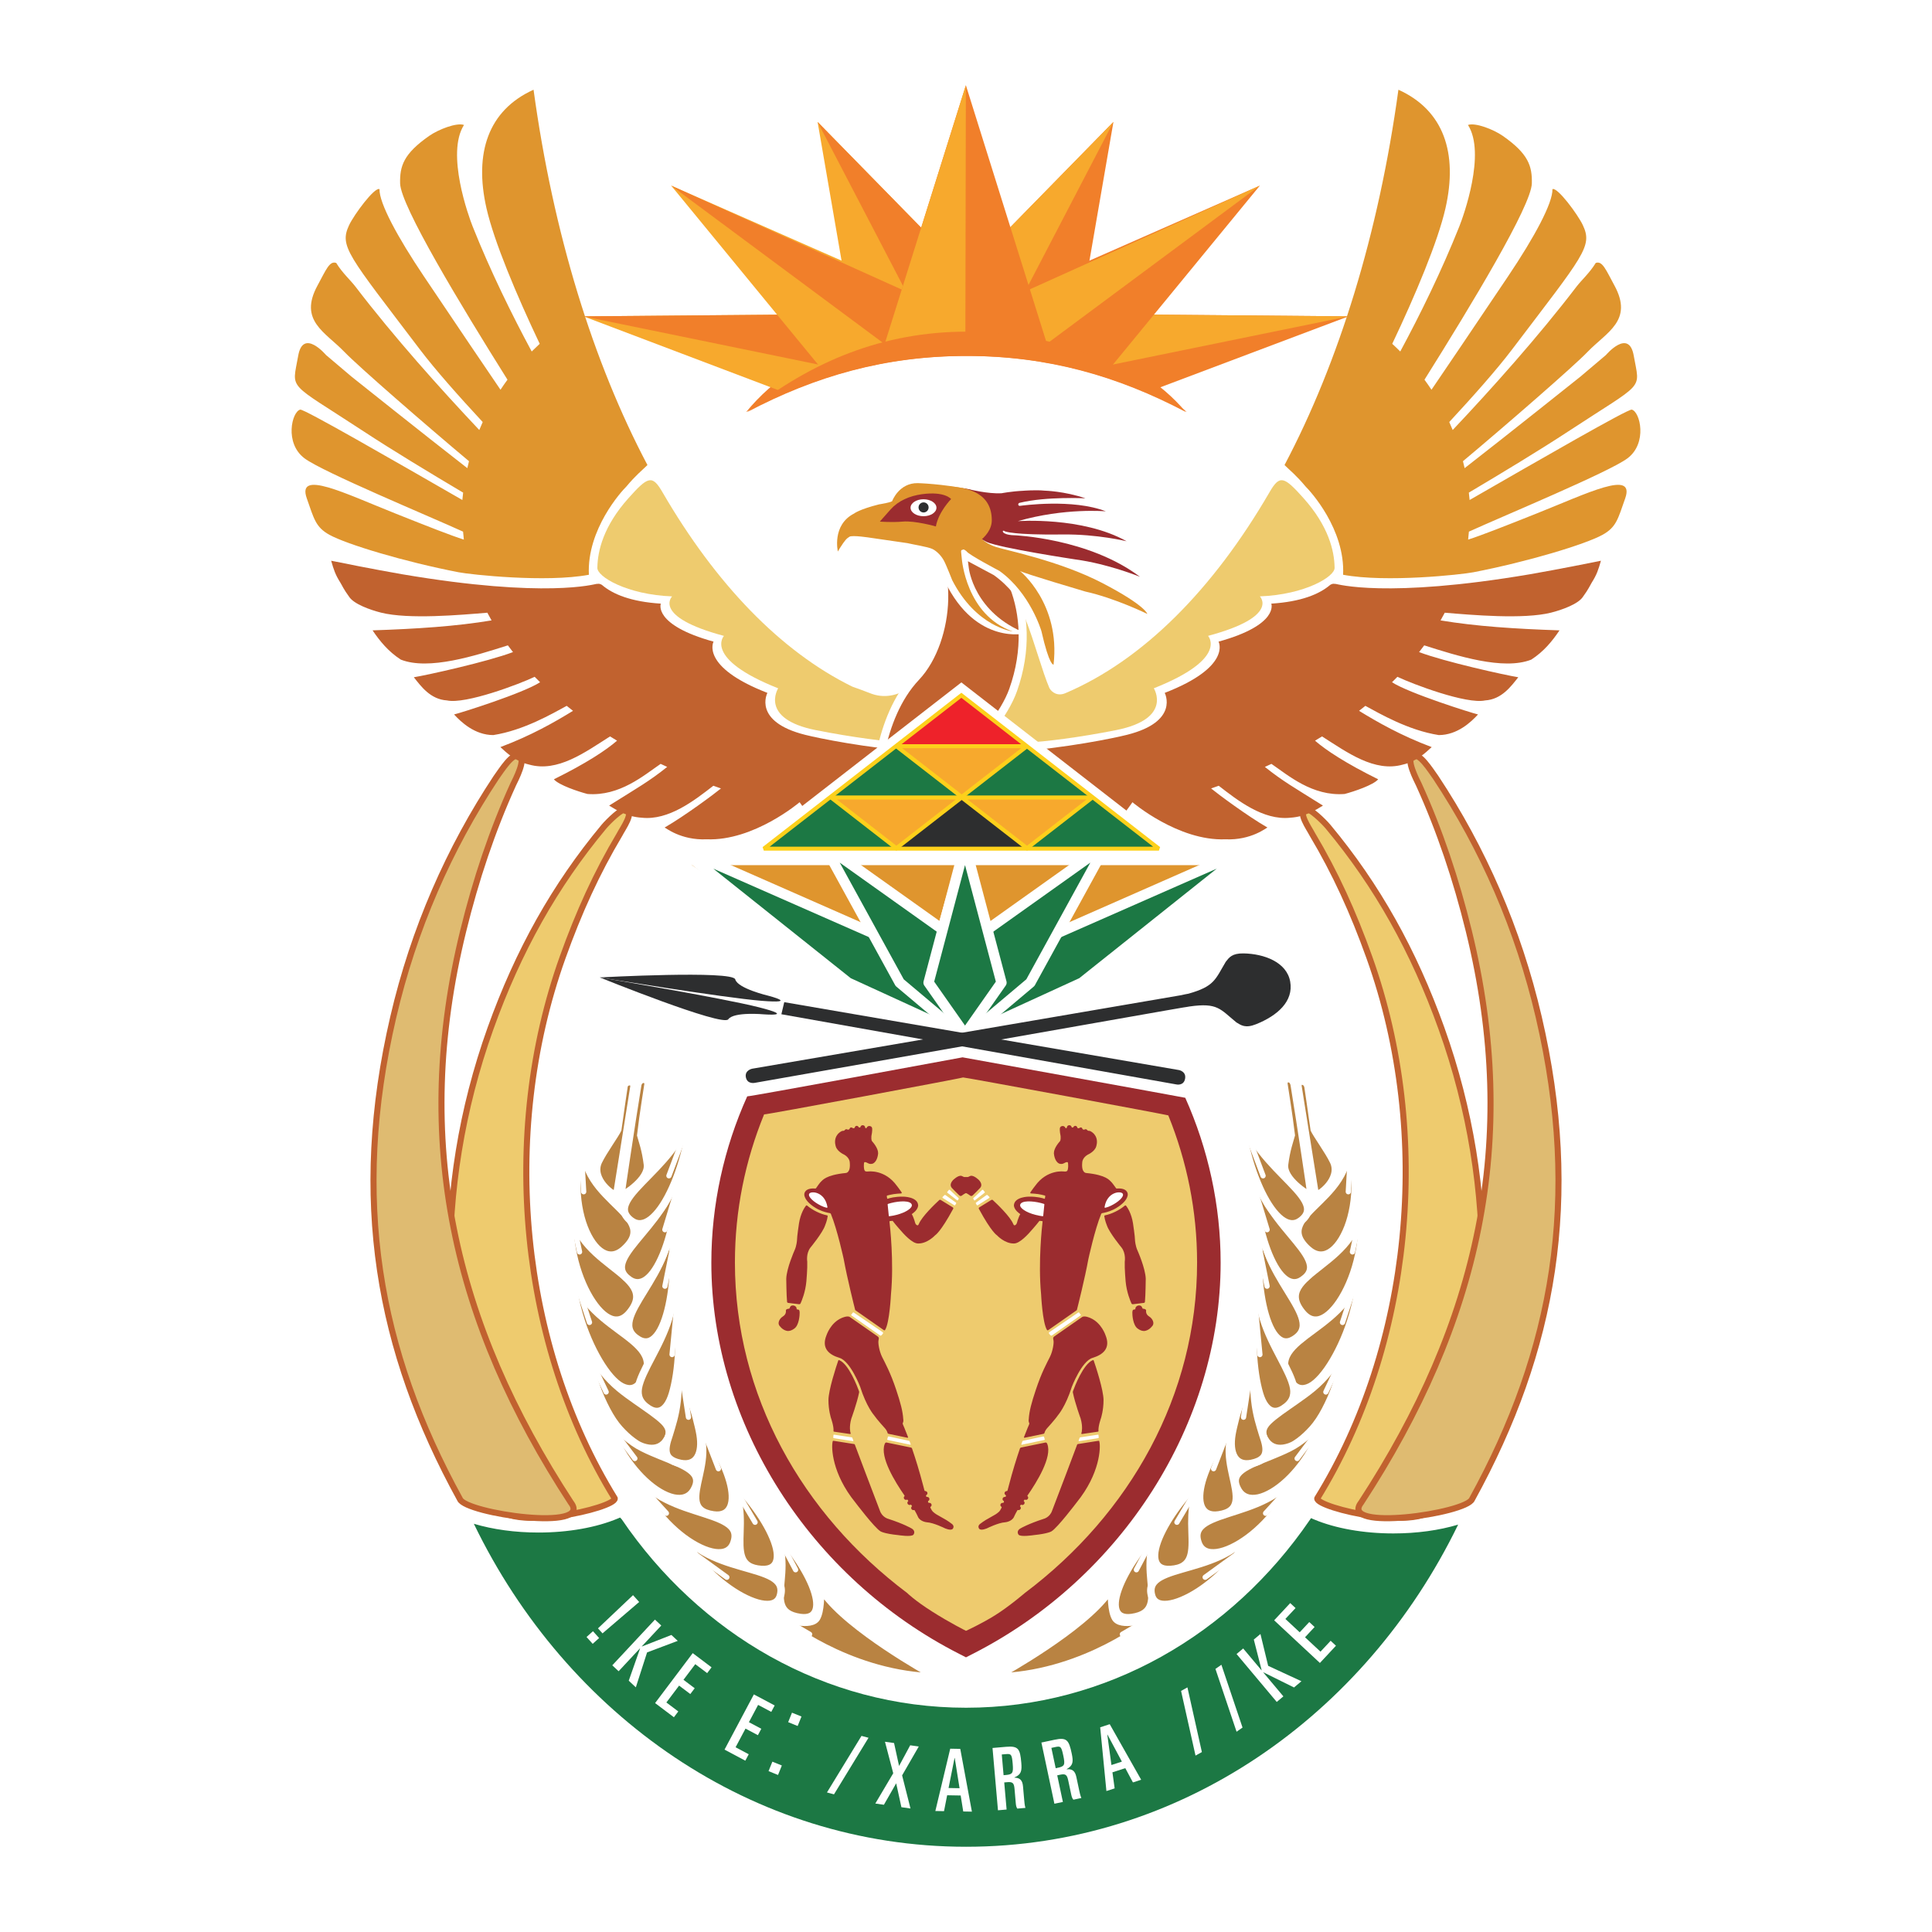
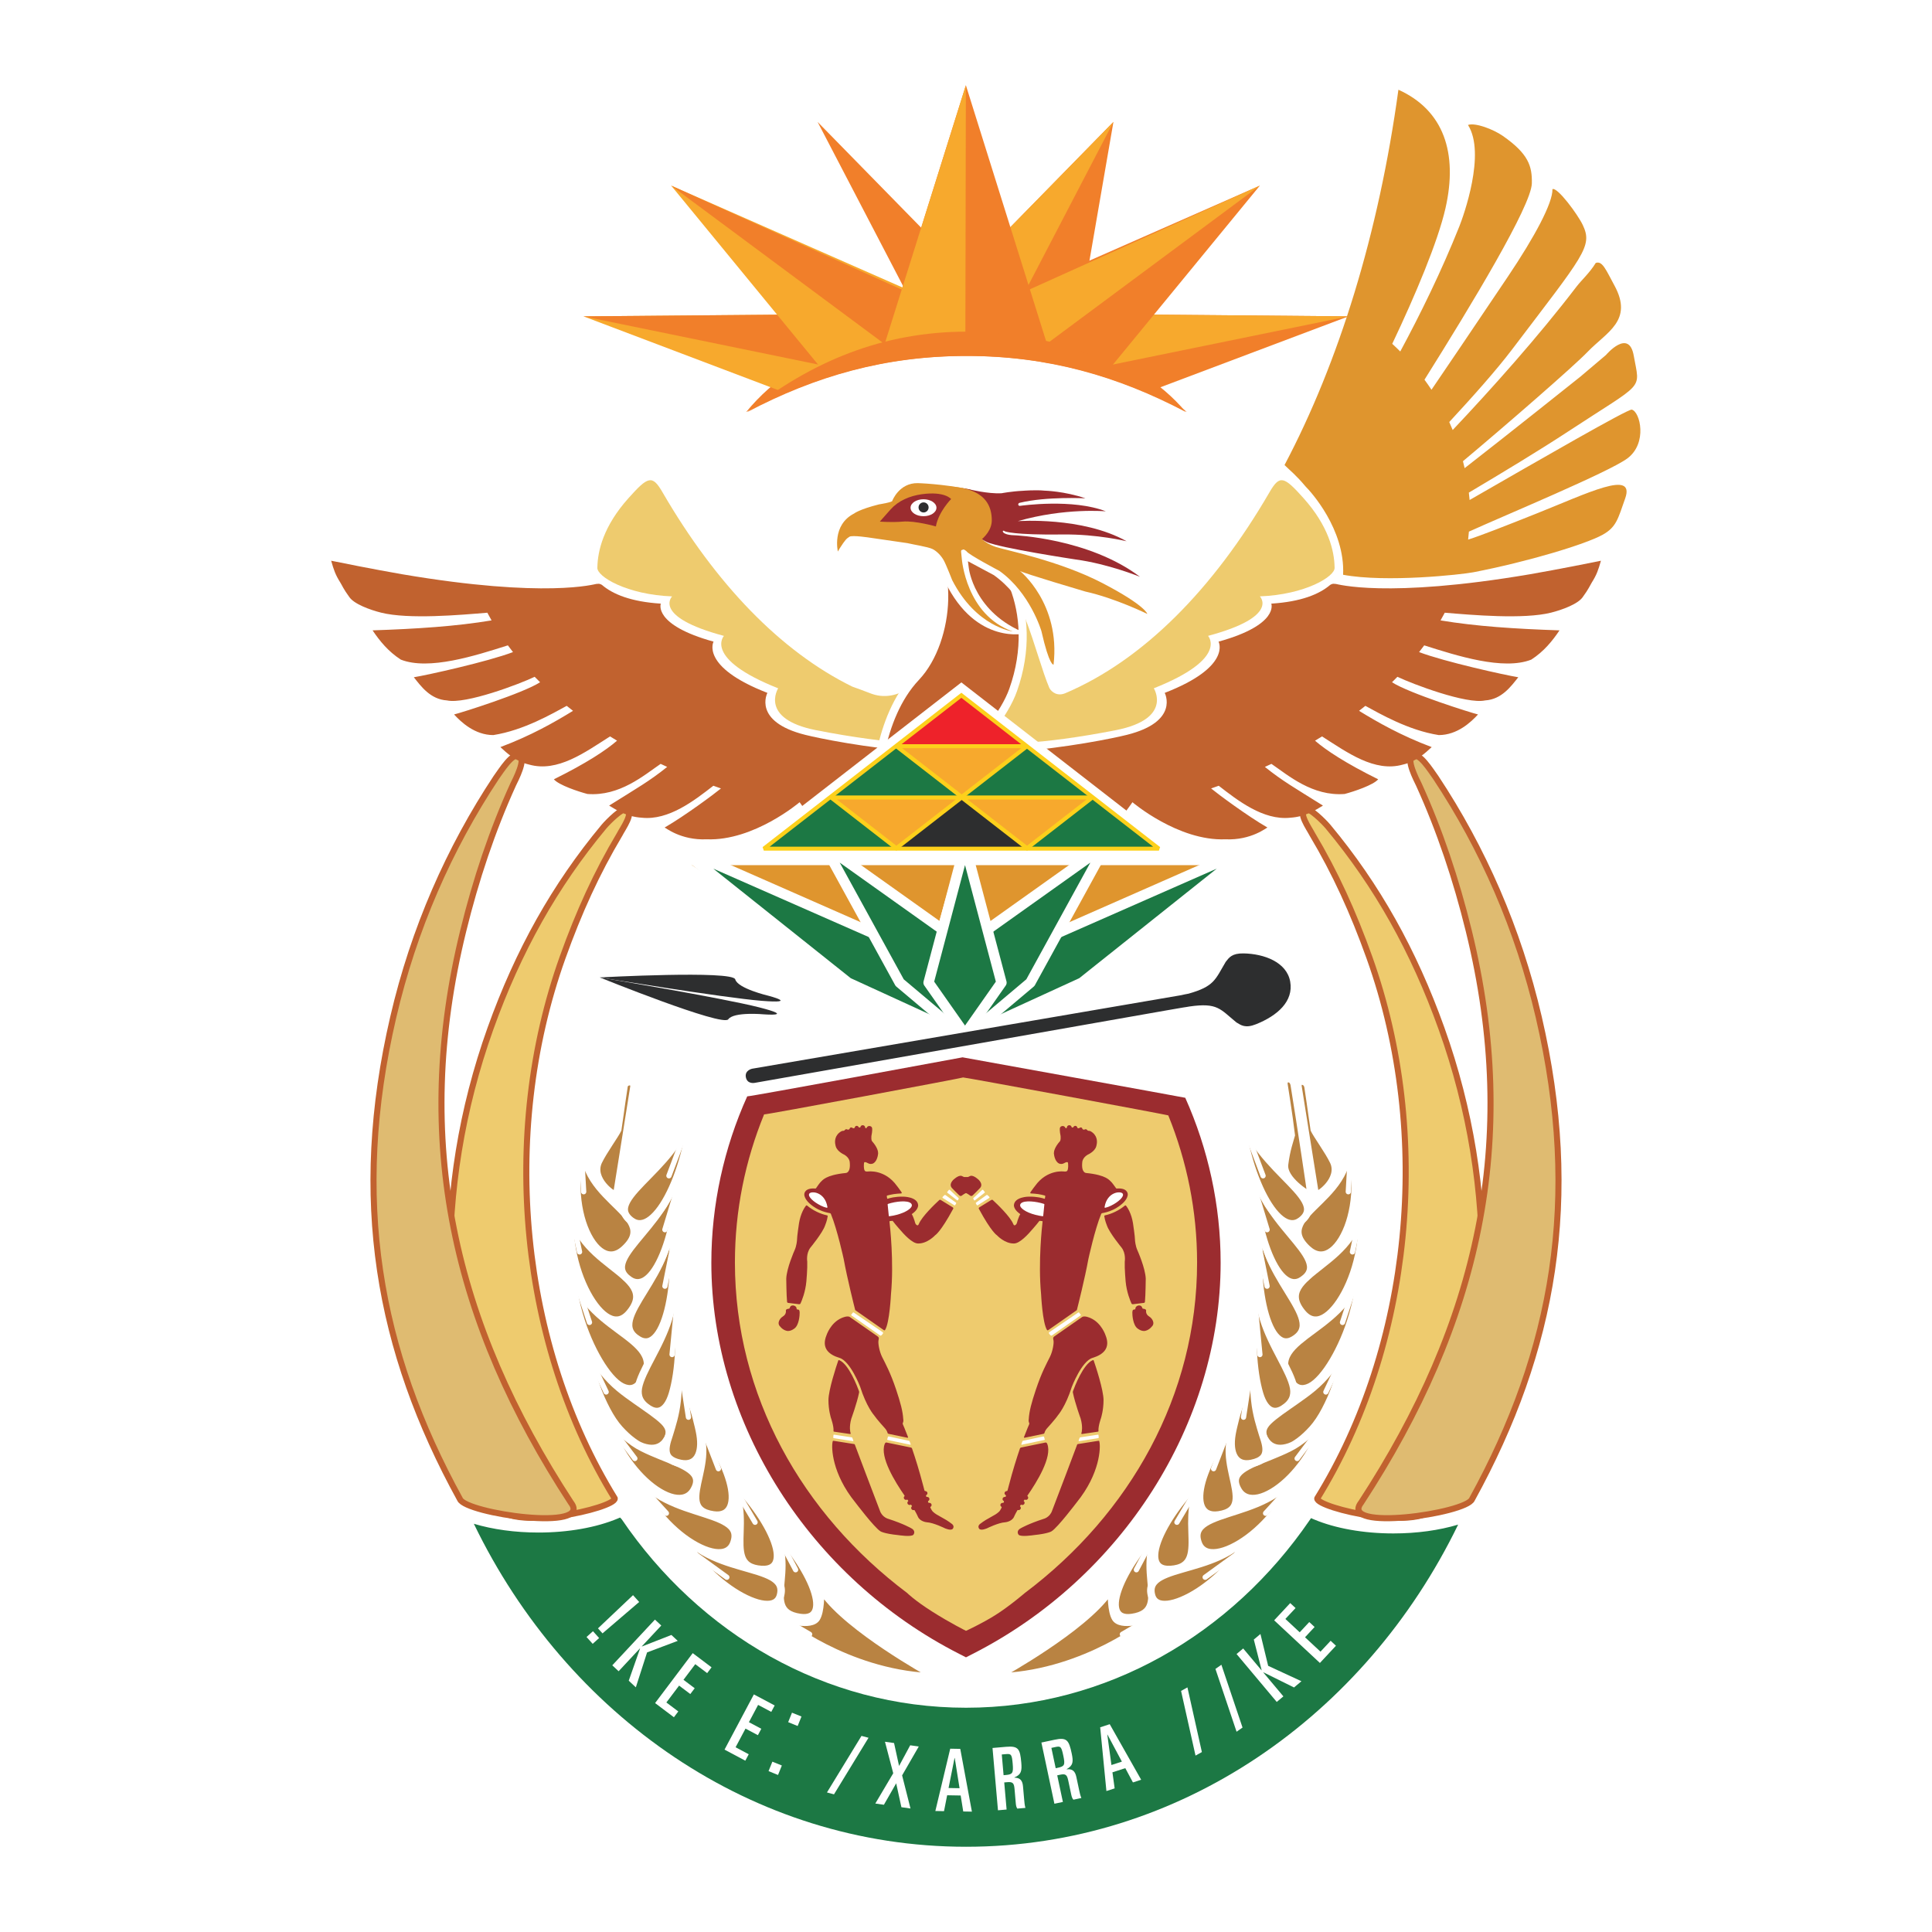
<svg xmlns="http://www.w3.org/2000/svg" version="1.0" id="Layer_1" x="0px" y="0px" width="192.756px" height="192.756px" viewBox="0 0 192.756 192.756" enable-background="new 0 0 192.756 192.756" xml:space="preserve">
  <g>
    <polygon fill-rule="evenodd" clip-rule="evenodd" fill="#FFFFFF" points="0,0 192.756,0 192.756,192.756 0,192.756 0,0  " />
    <path fill-rule="evenodd" clip-rule="evenodd" fill="#9B2C2F" d="M96.033,105.49c0,0,22.248,4.023,22.221,4.036   c2.278,5.088,3.529,10.718,3.529,16.449c0,16.077-9.838,31.452-24.727,39.03l-0.679,0.347l-0.68-0.347   c-14.888-7.578-24.726-22.953-24.726-39.03c0-5.784,1.265-11.465,3.58-16.592C74.609,109.457,96.033,105.49,96.033,105.49   L96.033,105.49z" />
    <path fill-rule="evenodd" clip-rule="evenodd" fill="#EECB6E" d="M73.323,125.961c0-5.191,1.027-10.169,2.911-14.778   c-0.008,0.08,19.858-3.638,19.858-3.685c0.083-0.036,20.614,3.765,20.471,3.788c1.857,4.58,2.871,9.522,2.871,14.675   c0,13.237-6.684,25.079-17.199,32.983c0,0-1.533,1.318-2.929,2.195c-1.396,0.876-2.928,1.569-2.928,1.569s-1.559-0.77-3.357-1.91   s-2.5-1.854-2.5-1.854C80.004,151.04,73.323,139.198,73.323,125.961L73.323,125.961z" />
    <path fill-rule="evenodd" clip-rule="evenodd" fill="#EECB6E" stroke="#C1622F" stroke-width="0.606" stroke-linecap="round" stroke-linejoin="round" stroke-miterlimit="2.613" d="   M61.334,149.499c-9.372-15.173-11.563-36.199-5.201-53.977c1.615-4.511,3.392-8.425,5.689-12.279   c0.326-0.632,1.47-2.202,0.657-2.502c-0.36-0.172-1.772,1.189-2.241,1.755c-4.87,5.855-8.527,12.362-11.305,20.123   c-5.775,16.137-5.159,32.993,0.522,47.509C50.671,152.958,61.42,150.465,61.334,149.499L61.334,149.499z" />
    <path fill-rule="evenodd" clip-rule="evenodd" fill="#DFBB71" stroke="#C1622F" stroke-width="0.606" stroke-linecap="round" stroke-linejoin="round" stroke-miterlimit="2.613" d="   M56.954,149.91c-11.697-17.897-15.89-36.065-10.738-57.038c1.258-5.123,2.894-10.02,4.984-14.61   c0.229-0.468,1.294-2.529,0.624-2.785c-0.642-0.514-1.815,1.416-2.312,2.091c-4.689,7.073-8.231,15.119-10.276,23.911   c-4.221,18.137-1.511,33.245,6.654,48.094C46.472,151.006,59.236,152.845,56.954,149.91L56.954,149.91z" />
    <path fill-rule="evenodd" clip-rule="evenodd" fill="#EECB6E" stroke="#C1622F" stroke-width="0.606" stroke-linecap="round" stroke-linejoin="round" stroke-miterlimit="2.613" d="   M131.421,149.499c9.373-15.173,11.564-36.199,5.202-53.977c-1.615-4.511-3.392-8.425-5.691-12.279   c-0.325-0.632-1.47-2.202-0.656-2.502c0.361-0.172,1.771,1.189,2.24,1.755c4.872,5.855,8.528,12.362,11.305,20.123   c5.776,16.137,5.159,32.993-0.521,47.509C142.083,152.958,131.334,150.465,131.421,149.499L131.421,149.499z" />
    <path fill-rule="evenodd" clip-rule="evenodd" fill="#DFBB71" stroke="#C1622F" stroke-width="0.606" stroke-linecap="round" stroke-linejoin="round" stroke-miterlimit="2.613" d="   M135.803,149.91c11.696-17.897,15.889-36.065,10.737-57.038c-1.258-5.123-2.896-10.02-4.985-14.61   c-0.228-0.468-1.294-2.529-0.623-2.785c0.642-0.514,1.814,1.416,2.311,2.091c4.69,7.073,8.231,15.119,10.278,23.911   c4.22,18.137,1.51,33.245-6.656,48.094C146.283,151.006,133.52,152.845,135.803,149.91L135.803,149.91z" />
    <path fill-rule="evenodd" clip-rule="evenodd" fill="#C1622F" d="M133.266,58.258c-0.135,0.011-0.256-0.082-0.552,0.097   c-1.093,0.934-2.908,1.681-5.878,1.869c0,0,0.82,2.108-5.261,3.792c0,0,1.358,2.505-5.372,5.113c0,0,1.517,2.864-3.779,4.188   c-1.303,0.325-5.888,1.293-11.757,1.754c-1.045,1.295-1.316,2.986-1.159,4.744c-0.858-0.096-1.772-0.15-2.722-0.15   c-1.256,0-2.451,0.091-3.539,0.258c0.178-1.797-0.082-3.529-1.148-4.852c-5.869-0.461-10.455-1.429-11.756-1.754   c-5.296-1.324-3.78-4.188-3.78-4.188c-6.731-2.608-5.372-5.113-5.372-5.113c-6.081-1.684-5.262-3.792-5.262-3.792   c-2.97-0.188-4.784-0.935-5.876-1.869c-0.297-0.178-0.418-0.085-0.552-0.097c-0.103-0.007-4.972,1.482-19.379-0.965   c-2.854-0.496-6.256-1.178-7.082-1.349c0.264,0.919,0.413,1.381,0.913,2.177c0.165,0.261,0.329,0.672,0.875,1.411   c0.455,0.725,2.095,1.317,3.194,1.592c2.742,0.688,7.901,0.231,10.599,0.006c0.135,0.257,0.276,0.514,0.422,0.767   c-3.56,0.594-7.454,0.844-11.871,0.994c0.714,1.058,1.56,2.108,2.82,2.92c2.79,1.098,7.425-0.39,10.678-1.424   c0.167,0.226,0.338,0.451,0.512,0.672c-2.524,0.958-8.583,2.301-9.894,2.51c0.713,0.901,1.653,2.21,3.307,2.312   c1.854,0.406,7.241-1.634,8.749-2.356c0.177,0.182,0.358,0.362,0.541,0.542c-1.702,1.102-7.896,3.051-8.582,3.214   c0.689,0.752,2.062,2.055,3.914,2.058c3.046-0.473,5.934-2.166,7.324-2.917c0.208,0.167,0.417,0.332,0.629,0.497   c-1.837,1.129-4.176,2.468-7.246,3.619c0.611,0.558,1.502,1.433,2.878,1.747c2.824,0.793,5.549-1.214,8.062-2.813   c0.231,0.144,0.464,0.286,0.7,0.426c-1.097,0.95-3.056,2.248-6.304,3.854c0.488,0.573,2.403,1.215,3.349,1.464   c3.219,0.249,5.646-1.874,7.304-3.004l0.652,0.303c-1.783,1.432-2.977,2.093-5.793,3.86c0.743,0.439,1.719,1.11,3.272,1.21   c2.676,0.28,5.229-1.716,7.127-3.19c0.251,0.091,0.504,0.181,0.76,0.269c-0.699,0.575-3.626,2.75-5.623,3.901   c0.057-0.022,1.601,1.292,4.201,1.173c4.703,0.187,9.269-3.7,9.269-3.7s7.758,11.13,9.784,9.053c0.28-0.286,1.175-1.669,2.019-3.52   c1.473,0.37,3.269,0.586,5.204,0.586c1.627,0,3.153-0.153,4.473-0.422c0.821,1.768,1.672,3.079,1.944,3.356   c2.023,2.078,9.783-9.053,9.783-9.053s4.564,3.887,9.268,3.7c2.602,0.12,4.145-1.195,4.202-1.173   c-1.998-1.151-4.925-3.326-5.623-3.901c0.255-0.088,0.508-0.178,0.761-0.269c1.898,1.474,4.451,3.47,7.127,3.19   c1.552-0.101,2.529-0.771,3.272-1.21c-2.815-1.768-4.01-2.429-5.794-3.86l0.653-0.303c1.656,1.13,4.084,3.252,7.304,3.004   c0.944-0.249,2.859-0.891,3.349-1.464c-3.249-1.606-5.208-2.904-6.304-3.854c0.234-0.14,0.469-0.282,0.7-0.426   c2.513,1.6,5.237,3.607,8.061,2.813c1.376-0.314,2.269-1.189,2.879-1.747c-3.069-1.151-5.409-2.49-7.246-3.619   c0.213-0.165,0.423-0.33,0.63-0.497c1.39,0.751,4.277,2.444,7.325,2.917c1.85-0.003,3.225-1.306,3.913-2.058   c-0.686-0.163-6.881-2.112-8.582-3.214c0.184-0.18,0.363-0.36,0.541-0.542c1.51,0.722,6.896,2.762,8.749,2.356   c1.654-0.102,2.595-1.411,3.308-2.312c-1.312-0.209-7.371-1.552-9.894-2.51c0.174-0.221,0.345-0.446,0.511-0.672   c3.254,1.035,7.889,2.522,10.679,1.424c1.26-0.812,2.105-1.862,2.819-2.92c-4.417-0.15-8.312-0.4-11.87-0.994   c0.146-0.253,0.286-0.51,0.422-0.767c2.696,0.225,7.857,0.682,10.6-0.006c1.099-0.275,2.739-0.868,3.192-1.592   c0.546-0.739,0.712-1.149,0.875-1.411c0.501-0.795,0.65-1.257,0.914-2.177c-0.825,0.171-4.228,0.853-7.081,1.349   C138.237,59.741,133.369,58.251,133.266,58.258L133.266,58.258z" />
    <path fill-rule="evenodd" clip-rule="evenodd" fill="#EECB6E" d="M130.049,49.696c2.491,2.784,3.081,5.252,3.104,6.934   c0.07,0.881-2.94,2.701-7.457,2.87c0,0,2.029,2.016-5.169,3.941c0,0,2.095,2.255-5.411,5.229c0,0,1.923,3.042-3.757,4.173   c-3.634,0.723-7.261,1.184-8.885,1.232l-0.068-0.015c0.002,0.443,0.021,0.921,0.059,1.443c0.485,6.677,5.596,8.708,1.783,8.752   c-4.682,0.056-15.915-5.871-12.366-10.439C96.1,68.388,94.048,57.34,98.73,57.34c3.016,0,4.545,7.989,5.973,11.319   c0.243,0.419,0.812,0.83,1.591,0.499c7.744-3.299,14.722-10.333,20.361-20.042C127.682,47.338,128.104,47.524,130.049,49.696   L130.049,49.696z" />
    <path fill-rule="evenodd" clip-rule="evenodd" fill="#EECB6E" d="M62.707,49.696c1.943-2.171,2.367-2.357,3.393-0.579   c5.292,9.112,11.764,15.868,18.942,19.391c0.425,0.146,1.064,0.381,1.961,0.726c3.013,1.029,5.319-2.083,5.319-2.083l-0.459,4.78   l-1.076-0.486c0.042,0.519,0.079,1.086,0.112,1.705c0.028,0.405-0.033,0.82-0.62,0.927c-1.623-0.048-5.249-0.51-8.885-1.232   c-5.679-1.131-3.756-4.173-3.756-4.173c-7.505-2.974-5.41-5.229-5.41-5.229c-7.199-1.925-5.171-3.941-5.171-3.941   c-4.516-0.168-7.527-1.989-7.457-2.87C59.625,54.948,60.215,52.479,62.707,49.696L62.707,49.696z" />
    <path fill-rule="evenodd" clip-rule="evenodd" fill="#C1622F" stroke="#FFFFFF" stroke-width="0.803" stroke-miterlimit="2.613" d="   M101.079,68.846c-1.712,4.821-9.279,10.89-9.279,10.89l-3.628,10.513l-0.773-11.416c0,0,0.083-7.14,3.992-11.277   c3.527-3.736,3.91-12.194,0.191-14.074c-0.854-0.515,0.847,0.65,5.853,0.824C99.585,54.381,103.971,60.706,101.079,68.846   L101.079,68.846z" />
    <path fill-rule="evenodd" clip-rule="evenodd" fill="#FFFFFF" d="M83.477,55.025c0,0-0.619-2.645,1.621-3.791   c0,0,0.505-0.413,2.475-0.91c0,0,1.565-0.633,2.003-0.845c0,0,1.16-0.628,3.027-0.595c0,0,1.281-0.621,4.025-0.058   c0,0,1.833,0.454,3.183,0.385c0,0,0.972-0.192,2.163-0.248c0,0-7.2,3.476-6.37,3.428c0,0,9.79-3.889,8.517-3.44   c0,0,1.956,0.046,4.071,0.765c0,0-3.892-0.204-6.566,0.449c0,0-0.133,0.015-0.139,0.164c0,0,0.009,0.162,0.19,0.137   c0.158-0.022,5.236-0.739,8.549,0.547c0,0-4.097-0.37-8.782,0.981c0,0,6.429-0.48,10.854,2.005c0,0-2.94-0.72-6.364-0.676   c-4.931,0.063-5.753-0.305-5.753-0.305s-0.099-0.042-0.12-0.059s-0.078-0.021-0.094,0.003c-0.017,0.025-0.037,0.045-0.006,0.107   c0.031,0.062,0.092,0.099,0.092,0.099s0.24,0.216,1.025,0.232c0,0,9.495-0.245,13.63,4.804c0,0-4.216-1.518-7.486-1.951   c0,0-7.983-1.355-8.991-2.109c0,0-0.75-0.407-0.944-0.746c0,0-0.029-0.144-0.131-0.144s-0.107,0.155-0.107,0.155   s-0.024,0.098,0.155,0.3c0.178,0.202,0.876,0.791,1.807,1.064s6.14,0.632,10.524,2.688c5.832,2.737,6.275,4.612,6.275,4.612   s-4.767-1.957-7.76-2.621c0,0-5.873-1.829-6.154-2.043c0,0,5.616,4.326,3.449,9.944c0,0-1.284-0.41-2.068-4.271   c0,0-1.052-3.509-4.123-5.703c0,0-1.105-0.594-2.585-1.385l0.09,0.686c0,0,0.476,4.462,5.715,6.51c0,0-4.976,1.271-8.095-5.17   c0,0-1.041-2.62-1.499-2.837c-0.457-0.219-1.915-0.937-2.438-1.068c0,0-0.235-0.204-1.521-0.139c0,0-3.825-0.147-4.107,0.038   c-0.283,0.185-0.48-0.195-1.058,0.709L83.477,55.025L83.477,55.025z" />
    <path fill-rule="evenodd" clip-rule="evenodd" fill="#DF952E" d="M83.594,55.025c0,0-0.62-2.645,1.62-3.791   c0,0,0.505-0.413,2.475-0.91c0,0,1.406-0.225,1.337-0.363c0,0,0.678-1.792,2.543-1.759c0,0,2.43,0.061,5.175,0.624   c0,0,5.669,1.869,3.124,2.887c0,0-0.406,3.081-1.415,2.328c0,0-0.558-0.249-0.752-0.586c0,0,0.367,0.673,1.644,1.109   c0.918,0.314,6.355,1.375,10.651,3.613s4.473,3.075,4.473,3.075s-3.188-1.569-6.182-2.233c0,0-6.251-1.845-6.532-2.058   c0,0,4.065,3.233,3.359,9.346c0,0-0.405,0.216-1.215-3.351c0,0-1.114-3.803-4.186-5.997c0,0-3.073-1.613-3.283-1.957   c0,0-0.082-0.089-0.313-0.204c-0.238-0.119-0.229,0.25-0.229,0.25l0.071,0.703c0,0,0.413,5.613,5.078,7.248   c0,0-3.642-0.436-6.038-5.122c0,0-0.598-1.532-0.838-1.968c-0.24-0.436-0.681-0.921-1.138-1.139   c-0.458-0.218-1.969-0.452-2.491-0.582l-3.691-0.536c0,0-1.808-0.286-2.091-0.102c-0.283,0.184-0.403,0.267-0.98,1.171   L83.594,55.025L83.594,55.025z" />
    <path fill-rule="evenodd" clip-rule="evenodd" fill="#9B2C2F" d="M96.028,48.704c0.223,0.033,0.458,0.074,0.705,0.125   c0,0,1.833,0.454,3.184,0.385c0,0,0.971-0.193,2.162-0.249c0,0,1.271-0.103,2.147-0.011c0,0,1.955,0.044,4.07,0.764   c0,0-3.892-0.204-6.567,0.449c0,0-0.131,0.015-0.139,0.164c0,0,0.009,0.162,0.192,0.136c0.158-0.021,5.235-0.737,8.549,0.548   c0,0-4.099-0.371-8.782,0.98c0,0,6.429-0.479,10.853,2.006c0,0-2.939-0.721-6.364-0.676c-4.931,0.062-5.753-0.306-5.753-0.306   s-0.099-0.042-0.119-0.058c-0.022-0.016-0.079-0.022-0.096,0.004c-0.016,0.025-0.037,0.045-0.005,0.106   c0.032,0.062,0.092,0.099,0.092,0.099s0.24,0.214,1.025,0.232c0,0,7.435,0.281,12.553,4.145c0,0-3.187-1.3-6.457-1.734   c0,0-7.512-1.139-8.805-1.732c0,0-0.531-0.222-0.944-0.681c0,0-0.053-0.056-0.12-0.089c-0.882-1.112-1.398-2.519-1.398-4.119   C96.01,49.028,96.017,48.866,96.028,48.704L96.028,48.704z" />
    <path fill-rule="evenodd" clip-rule="evenodd" fill="#F17F2A" d="M74.444,41.11c5.498-6.703,13.52-8.023,21.939-8.023   c8.42,0,16.805,1.969,21.932,8.023c-6.795-3.579-13.761-5.599-21.932-5.599S81.239,37.531,74.444,41.11L74.444,41.11z" />
    <path fill-rule="evenodd" clip-rule="evenodd" fill="#B98342" stroke="#FFFFFF" stroke-width="0.399" stroke-miterlimit="2.613" d="   M63.082,108.382c-0.691,4.276-1.644,10.405-1.691,10.607c-0.046,0.194-2.323-1.373-1.521-3.051   c0.496-1.036,1.655-2.602,1.945-3.223c0.01-0.02,0.295-2.247,0.601-4.217c0,0-0.012-0.34,0.335-0.399   C63.101,108.04,63.082,108.382,63.082,108.382L63.082,108.382z" />
-     <path fill-rule="evenodd" clip-rule="evenodd" fill="#B98342" stroke="#FFFFFF" stroke-width="0.399" stroke-miterlimit="2.613" d="   M63.797,108.257c-0.701,4.3-1.642,10.66-1.642,10.767c0,0.021,2.439-1.431,2.267-2.835c-0.18-1.476-0.521-2.356-0.681-2.958   c-0.005-0.016,0.384-2.816,0.748-5.095c0,0-0.031-0.342-0.335-0.281C63.848,107.915,63.797,108.257,63.797,108.257L63.797,108.257z   " />
    <path fill-rule="evenodd" clip-rule="evenodd" fill="#B98342" stroke="#FFFFFF" stroke-width="0.75" stroke-miterlimit="2.613" d="   M75.994,151.356c0.298,0.271,0.588,0.55,0.866,0.833s0.547,0.57,0.806,0.861c0.258,0.291,0.507,0.584,0.745,0.877   c0.238,0.295,0.464,0.589,0.679,0.881c0.217,0.296,0.422,0.589,0.614,0.88c0.19,0.29,0.37,0.577,0.533,0.858   c0.165,0.282,0.316,0.56,0.451,0.828c0.135,0.27,0.255,0.532,0.359,0.784c0.105,0.257,0.192,0.503,0.261,0.735   c0.07,0.235,0.123,0.458,0.156,0.666c0.032,0.208,0.047,0.403,0.041,0.582c-0.005,0.179-0.031,0.342-0.077,0.486   c-0.047,0.146-0.112,0.274-0.202,0.383c-0.088,0.107-0.197,0.195-0.33,0.26c-0.134,0.065-0.287,0.109-0.465,0.128   s-0.378,0.015-0.604-0.018c-0.286-0.041-0.531-0.101-0.745-0.176c-0.211-0.075-0.391-0.167-0.541-0.273   c-0.149-0.107-0.27-0.229-0.367-0.365c-0.097-0.136-0.169-0.286-0.223-0.447c-0.054-0.162-0.087-0.337-0.106-0.522   c-0.02-0.187-0.026-0.383-0.022-0.589c0.004-0.207,0.017-0.422,0.035-0.647c0.017-0.223,0.04-0.455,0.061-0.695   c0.021-0.238,0.042-0.481,0.058-0.732c0.015-0.249,0.025-0.505,0.026-0.764c0-0.259-0.01-0.521-0.033-0.787   s-0.063-0.534-0.12-0.804c-0.057-0.269-0.132-0.538-0.231-0.809c-0.098-0.271-0.22-0.541-0.369-0.812   c-0.148-0.27-0.324-0.539-0.531-0.806C76.509,151.886,76.27,151.619,75.994,151.356L75.994,151.356z" />
    <path fill-rule="evenodd" clip-rule="evenodd" fill="#B98342" stroke="#FFFFFF" stroke-width="0.75" stroke-miterlimit="2.613" d="   M71.626,146.436c0.306,0.248,0.603,0.506,0.89,0.769c0.287,0.263,0.564,0.533,0.83,0.806c0.27,0.274,0.527,0.553,0.774,0.834   c0.248,0.28,0.485,0.564,0.71,0.846c0.229,0.286,0.445,0.573,0.649,0.858c0.205,0.284,0.396,0.567,0.576,0.847   c0.178,0.281,0.345,0.559,0.495,0.829c0.152,0.272,0.289,0.537,0.408,0.796c0.123,0.263,0.228,0.517,0.316,0.759   c0.086,0.243,0.156,0.476,0.207,0.696c0.048,0.221,0.078,0.428,0.088,0.62c0.009,0.193-0.003,0.371-0.037,0.533   c-0.034,0.161-0.089,0.306-0.17,0.431c-0.079,0.124-0.182,0.23-0.31,0.312c-0.127,0.083-0.281,0.145-0.458,0.181   c-0.178,0.038-0.381,0.052-0.61,0.038c-0.292-0.02-0.544-0.06-0.764-0.123c-0.22-0.062-0.408-0.145-0.565-0.248   c-0.159-0.102-0.289-0.223-0.396-0.361c-0.106-0.138-0.189-0.294-0.253-0.465c-0.063-0.171-0.108-0.355-0.139-0.551   c-0.033-0.199-0.05-0.41-0.059-0.631c-0.007-0.222-0.007-0.452-0.004-0.693c0.005-0.24,0.014-0.489,0.021-0.745   c0.008-0.253,0.015-0.513,0.018-0.777c0.001-0.264-0.001-0.531-0.015-0.802c-0.013-0.27-0.035-0.543-0.072-0.818   c-0.036-0.271-0.088-0.547-0.157-0.82c-0.069-0.271-0.156-0.541-0.266-0.809c-0.109-0.268-0.242-0.533-0.401-0.796   c-0.158-0.261-0.343-0.518-0.559-0.771C72.156,146.926,71.91,146.678,71.626,146.436L71.626,146.436z" />
    <path fill-rule="evenodd" clip-rule="evenodd" fill="#B98342" stroke="#FFFFFF" stroke-width="0.75" stroke-miterlimit="2.613" d="   M67.381,151.813c0.146,0.361,0.31,0.72,0.486,1.07c0.178,0.353,0.371,0.697,0.578,1.034c0.208,0.339,0.429,0.669,0.662,0.99   c0.234,0.32,0.478,0.63,0.732,0.929c0.256,0.301,0.521,0.591,0.792,0.865c0.272,0.276,0.549,0.537,0.832,0.784   c0.281,0.247,0.568,0.48,0.853,0.696c0.286,0.217,0.571,0.419,0.854,0.602c0.286,0.185,0.569,0.354,0.844,0.5   c0.277,0.148,0.547,0.279,0.807,0.386c0.26,0.109,0.51,0.197,0.749,0.266c0.238,0.065,0.464,0.112,0.674,0.135   c0.209,0.021,0.405,0.023,0.581,0c0.177-0.022,0.335-0.07,0.474-0.143c0.138-0.071,0.255-0.168,0.351-0.291   c0.094-0.122,0.166-0.271,0.214-0.447c0.06-0.224,0.082-0.423,0.069-0.606c-0.011-0.184-0.058-0.348-0.134-0.5   c-0.077-0.148-0.185-0.284-0.318-0.408c-0.135-0.124-0.294-0.236-0.479-0.341c-0.183-0.104-0.39-0.2-0.616-0.29   c-0.226-0.092-0.47-0.176-0.731-0.261c-0.261-0.084-0.537-0.165-0.826-0.248c-0.288-0.084-0.586-0.167-0.894-0.258   c-0.305-0.088-0.615-0.181-0.931-0.281c-0.315-0.1-0.633-0.207-0.953-0.327c-0.318-0.118-0.634-0.246-0.946-0.389   c-0.312-0.143-0.62-0.298-0.917-0.471c-0.295-0.17-0.582-0.358-0.854-0.563c-0.272-0.207-0.53-0.434-0.77-0.681   c-0.239-0.247-0.46-0.515-0.659-0.806C67.706,152.469,67.529,152.153,67.381,151.813L67.381,151.813z" />
    <path fill-rule="evenodd" clip-rule="evenodd" fill="#B98342" stroke="#FFFFFF" stroke-width="0.75" stroke-miterlimit="2.613" d="   M62.942,145.888c0.116,0.375,0.249,0.747,0.396,1.114c0.147,0.369,0.312,0.732,0.489,1.091c0.179,0.359,0.371,0.711,0.577,1.056   c0.204,0.342,0.422,0.678,0.651,1.002c0.23,0.328,0.473,0.645,0.723,0.946c0.25,0.304,0.509,0.593,0.773,0.866   c0.266,0.276,0.538,0.535,0.812,0.778c0.274,0.242,0.552,0.469,0.829,0.676c0.284,0.211,0.567,0.402,0.845,0.571   c0.279,0.171,0.554,0.319,0.821,0.445c0.268,0.128,0.528,0.23,0.777,0.31c0.25,0.079,0.489,0.135,0.714,0.165   c0.225,0.029,0.437,0.034,0.632,0.012c0.194-0.021,0.373-0.07,0.531-0.147c0.158-0.077,0.296-0.182,0.414-0.315   s0.212-0.297,0.283-0.491c0.089-0.243,0.137-0.465,0.144-0.665c0.007-0.202-0.023-0.384-0.089-0.548   c-0.065-0.166-0.167-0.317-0.295-0.454c-0.13-0.139-0.29-0.264-0.476-0.38c-0.185-0.118-0.395-0.226-0.625-0.328   c-0.229-0.104-0.482-0.202-0.751-0.299c-0.267-0.096-0.553-0.19-0.85-0.287l-0.921-0.297c-0.312-0.102-0.631-0.206-0.955-0.321   c-0.321-0.114-0.646-0.236-0.967-0.369c-0.323-0.134-0.641-0.277-0.954-0.436c-0.312-0.157-0.618-0.329-0.911-0.517   c-0.291-0.188-0.569-0.392-0.833-0.614c-0.261-0.223-0.507-0.464-0.731-0.727c-0.224-0.261-0.426-0.545-0.603-0.85   C63.215,146.569,63.063,146.241,62.942,145.888L62.942,145.888z" />
    <path fill-rule="evenodd" clip-rule="evenodd" fill="#B98342" stroke="#FFFFFF" stroke-width="0.75" stroke-miterlimit="2.613" d="   M60.038,139.097c0.081,0.524,0.179,1.02,0.296,1.492s0.249,0.922,0.394,1.352c0.145,0.43,0.302,0.839,0.471,1.232   c0.169,0.396,0.349,0.772,0.537,1.142c0.191,0.371,0.386,0.706,0.589,1.016c0.202,0.31,0.414,0.607,0.631,0.892   c0.22,0.286,0.443,0.557,0.675,0.812c0.229,0.255,0.465,0.495,0.704,0.717c0.243,0.226,0.487,0.433,0.734,0.62   c0.245,0.187,0.49,0.353,0.731,0.497c0.243,0.144,0.481,0.266,0.714,0.364c0.233,0.098,0.461,0.173,0.681,0.22   c0.217,0.047,0.429,0.068,0.627,0.062c0.198-0.006,0.385-0.039,0.558-0.103c0.172-0.062,0.332-0.153,0.473-0.274   c0.143-0.121,0.267-0.273,0.374-0.455c0.133-0.23,0.22-0.44,0.263-0.636c0.043-0.193,0.044-0.372,0.007-0.537   c-0.036-0.165-0.109-0.315-0.215-0.46c-0.105-0.142-0.242-0.274-0.408-0.4c-0.164-0.126-0.355-0.246-0.568-0.362   s-0.448-0.229-0.699-0.342c-0.252-0.112-0.521-0.224-0.8-0.338l-0.873-0.353c-0.297-0.12-0.6-0.245-0.905-0.379   c-0.304-0.132-0.611-0.273-0.913-0.426c-0.303-0.15-0.604-0.329-0.898-0.534c-0.294-0.205-0.581-0.423-0.854-0.658   s-0.533-0.487-0.775-0.768c-0.242-0.278-0.464-0.582-0.666-0.92c-0.199-0.337-0.377-0.707-0.525-1.116   C60.247,140.043,60.126,139.594,60.038,139.097L60.038,139.097z" />
    <path fill-rule="evenodd" clip-rule="evenodd" fill="#B98342" stroke="#FFFFFF" stroke-width="0.75" stroke-miterlimit="2.613" d="   M58.188,132.141c0.043,0.527,0.104,1.05,0.182,1.568c0.077,0.519,0.17,1.031,0.276,1.535c0.107,0.508,0.226,1.009,0.358,1.499   c0.133,0.491,0.279,0.97,0.441,1.437c0.16,0.459,0.335,0.901,0.517,1.319c0.185,0.421,0.376,0.819,0.574,1.191   c0.197,0.372,0.401,0.718,0.611,1.033c0.211,0.315,0.43,0.601,0.652,0.848c0.219,0.242,0.44,0.468,0.662,0.673   c0.223,0.206,0.444,0.392,0.666,0.554c0.22,0.164,0.437,0.311,0.656,0.418c0.21,0.103,0.423,0.172,0.627,0.223   c0.206,0.051,0.405,0.078,0.594,0.08c0.191,0.002,0.373-0.021,0.543-0.071c0.17-0.05,0.33-0.125,0.476-0.228   s0.279-0.232,0.396-0.392c0.147-0.199,0.249-0.381,0.303-0.553c0.059-0.18,0.069-0.358,0.044-0.531   c-0.024-0.17-0.086-0.332-0.179-0.489s-0.218-0.308-0.368-0.455c-0.152-0.15-0.329-0.305-0.528-0.465   c-0.197-0.158-0.415-0.321-0.65-0.492c-0.233-0.17-0.482-0.345-0.744-0.527c-0.26-0.182-0.532-0.37-0.811-0.566   c-0.278-0.197-0.564-0.398-0.853-0.61c-0.287-0.21-0.575-0.432-0.86-0.669c-0.286-0.238-0.563-0.494-0.833-0.769   c-0.268-0.273-0.528-0.565-0.777-0.874c-0.245-0.304-0.478-0.624-0.693-0.968c-0.214-0.341-0.412-0.703-0.584-1.09   c-0.172-0.383-0.321-0.793-0.439-1.229C58.331,133.104,58.241,132.638,58.188,132.141L58.188,132.141z" />
    <path fill-rule="evenodd" clip-rule="evenodd" fill="#B98342" stroke="#FFFFFF" stroke-width="0.75" stroke-miterlimit="2.613" d="   M68.546,140.834c0.28,0.334,0.547,0.667,0.803,1.003c0.257,0.335,0.495,0.618,0.722,0.896c0.227,0.28,0.441,0.561,0.645,0.841   c0.204,0.282,0.395,0.564,0.572,0.847c0.18,0.287,0.347,0.573,0.501,0.857c0.154,0.283,0.296,0.566,0.423,0.847   c0.128,0.28,0.244,0.557,0.345,0.827c0.101,0.272,0.189,0.537,0.262,0.795c0.074,0.262,0.134,0.515,0.176,0.757   c0.042,0.243,0.068,0.474,0.077,0.69c0.009,0.22,0,0.425-0.027,0.614c-0.026,0.189-0.072,0.362-0.135,0.517   c-0.065,0.156-0.15,0.294-0.253,0.41c-0.103,0.116-0.227,0.213-0.372,0.283c-0.144,0.071-0.308,0.12-0.494,0.143   c-0.186,0.021-0.391,0.019-0.619-0.016c-0.288-0.04-0.533-0.103-0.741-0.182c-0.207-0.079-0.377-0.177-0.516-0.292   c-0.137-0.114-0.242-0.243-0.321-0.389c-0.08-0.145-0.131-0.305-0.162-0.476c-0.03-0.172-0.039-0.356-0.032-0.551   c0.007-0.195,0.031-0.401,0.064-0.617c0.034-0.213,0.077-0.438,0.125-0.668c0.049-0.229,0.104-0.469,0.158-0.714   c0.053-0.239,0.106-0.487,0.156-0.738c0.048-0.25,0.093-0.505,0.127-0.762s0.058-0.516,0.067-0.776   c0.01-0.259,0.006-0.52-0.019-0.782c-0.025-0.257-0.069-0.516-0.136-0.774c-0.068-0.257-0.16-0.518-0.28-0.777   c-0.119-0.257-0.27-0.543-0.455-0.857C69.021,141.475,68.803,141.157,68.546,140.834L68.546,140.834z" />
    <path fill-rule="evenodd" clip-rule="evenodd" fill="#B98342" stroke="#FFFFFF" stroke-width="0.75" stroke-miterlimit="2.613" d="   M66.868,133.756c0.208,0.42,0.404,0.854,0.585,1.292c0.183,0.44,0.352,0.889,0.509,1.343c0.158,0.458,0.293,0.922,0.422,1.385   c0.13,0.464,0.254,0.926,0.386,1.376c0.122,0.412,0.249,0.806,0.369,1.182c0.12,0.377,0.234,0.737,0.324,1.081   c0.091,0.346,0.171,0.675,0.235,0.953c0.061,0.262,0.113,0.51,0.151,0.741c0.039,0.232,0.062,0.456,0.073,0.671   c0.011,0.215,0.006,0.419-0.014,0.611c-0.019,0.192-0.053,0.373-0.103,0.539c-0.048,0.164-0.114,0.315-0.193,0.449   c-0.081,0.135-0.176,0.252-0.288,0.349c-0.111,0.098-0.24,0.175-0.382,0.23c-0.144,0.056-0.303,0.089-0.479,0.097   c-0.174,0.009-0.366-0.007-0.573-0.049c-0.263-0.053-0.483-0.122-0.666-0.205c-0.183-0.082-0.329-0.18-0.443-0.288   c-0.115-0.109-0.198-0.23-0.253-0.364c-0.056-0.132-0.085-0.275-0.094-0.431c-0.009-0.153,0.004-0.315,0.032-0.486   c0.027-0.169,0.07-0.349,0.125-0.534c0.055-0.186,0.123-0.377,0.187-0.584c0.071-0.223,0.138-0.453,0.209-0.69   c0.075-0.243,0.15-0.511,0.223-0.796c0.073-0.284,0.143-0.589,0.204-0.906c0.061-0.315,0.108-0.646,0.146-0.988   c0.037-0.341,0.066-0.697,0.085-1.063c0.023-0.405,0.036-0.811,0.03-1.221c-0.008-0.409-0.033-0.821-0.092-1.234   c-0.058-0.411-0.144-0.823-0.261-1.232C67.206,134.571,67.057,134.162,66.868,133.756L66.868,133.756z" />
    <path fill-rule="evenodd" clip-rule="evenodd" fill="#B98342" stroke="#FFFFFF" stroke-width="0.75" stroke-miterlimit="2.613" d="   M56.993,125.479c-0.004,0.502,0.011,1.001,0.045,1.492c0.034,0.491,0.087,0.975,0.155,1.45c0.068,0.477,0.154,0.943,0.254,1.399   c0.099,0.458,0.212,0.904,0.339,1.339c0.127,0.44,0.266,0.869,0.415,1.283c0.15,0.416,0.308,0.816,0.473,1.201   c0.167,0.388,0.34,0.759,0.519,1.111c0.18,0.354,0.362,0.69,0.549,1.005c0.189,0.319,0.381,0.617,0.574,0.89   c0.193,0.274,0.387,0.523,0.582,0.745c0.195,0.221,0.39,0.417,0.584,0.581c0.193,0.164,0.386,0.295,0.577,0.39   c0.192,0.094,0.379,0.154,0.561,0.183c0.181,0.025,0.356,0.017,0.523-0.028c0.168-0.046,0.331-0.133,0.485-0.267   c0.156-0.134,0.306-0.311,0.446-0.534c0.178-0.284,0.308-0.551,0.396-0.805c0.087-0.254,0.132-0.492,0.14-0.722   c0.006-0.229-0.025-0.445-0.088-0.653c-0.063-0.209-0.16-0.409-0.283-0.604s-0.275-0.383-0.449-0.568   c-0.173-0.186-0.37-0.369-0.584-0.553c-0.213-0.182-0.445-0.365-0.688-0.552c-0.242-0.186-0.497-0.374-0.761-0.568   c-0.262-0.194-0.532-0.395-0.803-0.604c-0.271-0.208-0.544-0.425-0.812-0.652c-0.269-0.228-0.535-0.466-0.79-0.72   c-0.255-0.253-0.501-0.521-0.733-0.807c-0.229-0.282-0.443-0.582-0.634-0.902c-0.193-0.32-0.364-0.661-0.507-1.025   c-0.144-0.364-0.26-0.754-0.341-1.17C57.05,126.397,57.002,125.952,56.993,125.479L56.993,125.479z" />
    <path fill-rule="evenodd" clip-rule="evenodd" fill="#B98342" stroke="#FFFFFF" stroke-width="0.75" stroke-miterlimit="2.613" d="   M66.895,126.989c0.121,0.426,0.228,0.856,0.322,1.29c0.094,0.435,0.173,0.873,0.241,1.313c0.067,0.44,0.121,0.884,0.165,1.322   c0.043,0.442,0.074,0.881,0.095,1.315c0.022,0.44,0.032,0.878,0.032,1.306c0.001,0.429-0.009,0.852-0.027,1.263   c-0.019,0.414-0.047,0.817-0.084,1.206c-0.037,0.39-0.082,0.767-0.136,1.127c-0.054,0.366-0.119,0.715-0.188,1.038   c-0.069,0.324-0.145,0.621-0.224,0.889c-0.074,0.246-0.158,0.472-0.251,0.674c-0.094,0.202-0.197,0.379-0.311,0.529   c-0.115,0.151-0.239,0.274-0.373,0.368c-0.132,0.093-0.276,0.154-0.427,0.183c-0.151,0.03-0.311,0.025-0.478-0.016   c-0.168-0.041-0.343-0.117-0.527-0.232c-0.231-0.146-0.421-0.3-0.572-0.459c-0.151-0.16-0.264-0.326-0.343-0.499   c-0.079-0.173-0.127-0.354-0.147-0.542c-0.02-0.187-0.011-0.383,0.022-0.584c0.038-0.219,0.101-0.446,0.184-0.683   s0.184-0.482,0.299-0.736c0.115-0.255,0.244-0.519,0.382-0.791c0.139-0.271,0.286-0.553,0.438-0.843   c0.15-0.288,0.305-0.584,0.461-0.89c0.155-0.306,0.311-0.618,0.46-0.941c0.15-0.321,0.293-0.651,0.427-0.989   c0.134-0.338,0.257-0.685,0.365-1.04c0.107-0.354,0.199-0.714,0.271-1.082c0.07-0.368,0.12-0.743,0.144-1.126   c0.023-0.382,0.02-0.771-0.016-1.165C67.065,127.799,66.999,127.397,66.895,126.989L66.895,126.989z" />
    <path fill-rule="evenodd" clip-rule="evenodd" fill="#B98342" stroke="#FFFFFF" stroke-width="0.75" stroke-miterlimit="2.613" d="   M66.607,120.754c0.104,0.41,0.192,0.821,0.268,1.236c0.074,0.416,0.135,0.833,0.182,1.25c0.048,0.417,0.083,0.835,0.106,1.249   s0.036,0.827,0.037,1.234c0.002,0.41-0.007,0.813-0.026,1.211c-0.018,0.397-0.047,0.787-0.085,1.167   c-0.037,0.38-0.084,0.75-0.14,1.108c-0.054,0.356-0.119,0.702-0.19,1.031c-0.072,0.333-0.151,0.649-0.239,0.947   c-0.087,0.297-0.182,0.575-0.284,0.833s-0.211,0.492-0.327,0.704c-0.117,0.21-0.241,0.396-0.37,0.553   c-0.13,0.158-0.266,0.288-0.408,0.389c-0.144,0.099-0.292,0.169-0.447,0.204c-0.156,0.036-0.316,0.037-0.483,0.005   c-0.166-0.032-0.338-0.1-0.516-0.206c-0.225-0.135-0.407-0.277-0.549-0.429c-0.142-0.15-0.245-0.311-0.314-0.479   c-0.068-0.167-0.103-0.344-0.108-0.528c-0.005-0.186,0.02-0.38,0.069-0.582c0.05-0.202,0.123-0.414,0.217-0.635   c0.094-0.22,0.207-0.45,0.335-0.688c0.128-0.239,0.271-0.485,0.424-0.741s0.316-0.52,0.485-0.792   c0.168-0.273,0.342-0.555,0.515-0.846c0.174-0.289,0.349-0.586,0.517-0.891c0.169-0.305,0.334-0.619,0.486-0.938   c0.153-0.322,0.297-0.651,0.424-0.987c0.126-0.337,0.239-0.681,0.329-1.032s0.161-0.709,0.203-1.075   c0.043-0.365,0.058-0.738,0.042-1.116C66.744,121.532,66.694,121.147,66.607,120.754L66.607,120.754z" />
    <path fill-rule="evenodd" clip-rule="evenodd" fill="#B98342" stroke="#FFFFFF" stroke-width="0.75" stroke-miterlimit="2.613" d="   M57.081,118.914c-0.082,0.508-0.14,1.009-0.18,1.502c-0.038,0.494-0.056,0.98-0.053,1.455c0.002,0.476,0.023,0.942,0.063,1.396   c0.04,0.456,0.098,0.897,0.171,1.327c0.075,0.432,0.165,0.85,0.268,1.254c0.104,0.403,0.22,0.793,0.348,1.166   c0.126,0.373,0.265,0.729,0.412,1.066c0.147,0.34,0.302,0.66,0.464,0.961c0.163,0.302,0.332,0.584,0.505,0.841   c0.173,0.259,0.35,0.494,0.529,0.702c0.181,0.21,0.363,0.394,0.547,0.549c0.183,0.155,0.368,0.281,0.554,0.378   c0.185,0.095,0.369,0.161,0.553,0.19c0.182,0.029,0.364,0.025,0.543-0.015c0.178-0.041,0.354-0.119,0.525-0.235   c0.172-0.117,0.341-0.272,0.504-0.471c0.209-0.253,0.366-0.493,0.48-0.723c0.114-0.228,0.182-0.445,0.211-0.654   c0.028-0.209,0.017-0.41-0.028-0.604c-0.044-0.194-0.124-0.384-0.232-0.569c-0.106-0.185-0.244-0.365-0.403-0.545   c-0.159-0.18-0.341-0.358-0.541-0.538c-0.2-0.181-0.417-0.361-0.647-0.545c-0.229-0.185-0.471-0.374-0.719-0.57   c-0.247-0.195-0.501-0.396-0.755-0.607c-0.253-0.209-0.508-0.429-0.755-0.659c-0.248-0.231-0.49-0.473-0.719-0.73   c-0.229-0.257-0.445-0.528-0.643-0.817c-0.195-0.287-0.373-0.592-0.523-0.918c-0.151-0.325-0.276-0.674-0.369-1.043   c-0.091-0.372-0.152-0.768-0.172-1.189C56.998,119.845,57.017,119.395,57.081,118.914L57.081,118.914z" />
    <path fill-rule="evenodd" clip-rule="evenodd" fill="#B98342" stroke="#FFFFFF" stroke-width="0.75" stroke-miterlimit="2.613" d="   M58.673,111.937c-0.184,0.529-0.345,1.053-0.484,1.567c-0.139,0.516-0.254,1.022-0.347,1.52c-0.093,0.498-0.165,0.982-0.214,1.458   c-0.049,0.474-0.078,0.936-0.085,1.384c-0.007,0.443,0.006,0.877,0.037,1.292c0.03,0.417,0.078,0.817,0.142,1.202   c0.063,0.382,0.143,0.748,0.235,1.095c0.093,0.348,0.198,0.676,0.315,0.982c0.119,0.31,0.249,0.597,0.386,0.86   c0.139,0.265,0.285,0.505,0.438,0.719c0.154,0.215,0.314,0.403,0.481,0.565c0.166,0.16,0.338,0.294,0.514,0.397   c0.176,0.103,0.356,0.176,0.54,0.217c0.184,0.039,0.369,0.047,0.557,0.02c0.188-0.028,0.377-0.091,0.567-0.192   c0.189-0.101,0.381-0.239,0.572-0.418c0.245-0.229,0.437-0.449,0.583-0.662c0.145-0.211,0.244-0.417,0.3-0.617   s0.072-0.396,0.053-0.588s-0.074-0.382-0.157-0.57s-0.196-0.375-0.331-0.562c-0.135-0.189-0.293-0.378-0.468-0.569   c-0.175-0.193-0.367-0.389-0.569-0.589c-0.203-0.202-0.416-0.408-0.633-0.622c-0.216-0.214-0.438-0.436-0.655-0.666   c-0.218-0.231-0.435-0.472-0.64-0.724c-0.207-0.254-0.402-0.52-0.583-0.801c-0.179-0.28-0.342-0.577-0.481-0.89   c-0.14-0.313-0.255-0.645-0.338-0.997c-0.083-0.352-0.136-0.726-0.151-1.123c-0.015-0.396,0.007-0.818,0.074-1.266   C58.4,112.913,58.512,112.439,58.673,111.937L58.673,111.937z" />
    <path fill-rule="evenodd" clip-rule="evenodd" fill="#B98342" stroke="#FFFFFF" stroke-width="0.75" stroke-miterlimit="2.613" d="   M67.589,115.3c0.039,0.427,0.062,0.855,0.071,1.284c0.01,0.427,0.007,0.855-0.009,1.281c-0.016,0.423-0.045,0.845-0.084,1.262   c-0.038,0.416-0.086,0.829-0.145,1.232c-0.057,0.404-0.124,0.803-0.199,1.189c-0.076,0.387-0.158,0.766-0.249,1.132   c-0.091,0.366-0.189,0.723-0.293,1.064c-0.105,0.339-0.216,0.667-0.332,0.979c-0.116,0.311-0.238,0.604-0.366,0.881   c-0.127,0.274-0.258,0.532-0.396,0.766c-0.136,0.235-0.277,0.446-0.422,0.637c-0.145,0.188-0.293,0.353-0.445,0.489   c-0.151,0.138-0.306,0.248-0.464,0.33c-0.158,0.08-0.318,0.132-0.48,0.153c-0.162,0.02-0.326,0.009-0.49-0.034   c-0.166-0.044-0.332-0.122-0.497-0.236c-0.213-0.146-0.379-0.294-0.503-0.449c-0.125-0.154-0.209-0.315-0.256-0.479   c-0.047-0.165-0.058-0.335-0.039-0.511c0.021-0.176,0.072-0.359,0.15-0.549c0.078-0.19,0.182-0.387,0.308-0.59   c0.125-0.203,0.272-0.413,0.434-0.633c0.164-0.218,0.343-0.443,0.534-0.677c0.19-0.233,0.392-0.475,0.6-0.724   c0.21-0.251,0.425-0.511,0.642-0.778c0.216-0.268,0.435-0.543,0.648-0.827c0.214-0.285,0.423-0.579,0.624-0.882   c0.201-0.302,0.392-0.615,0.568-0.937c0.177-0.323,0.34-0.655,0.482-0.997c0.144-0.345,0.267-0.695,0.365-1.061   c0.098-0.363,0.171-0.737,0.213-1.125C67.601,116.106,67.613,115.709,67.589,115.3L67.589,115.3z" />
    <path fill-rule="evenodd" clip-rule="evenodd" fill="#B98342" stroke="#FFFFFF" stroke-width="0.75" stroke-miterlimit="2.613" d="   M69.124,109.423c-0.01,0.449-0.035,0.899-0.071,1.347c-0.037,0.447-0.088,0.89-0.15,1.329c-0.062,0.438-0.135,0.871-0.219,1.297   c-0.083,0.427-0.174,0.847-0.276,1.256c-0.099,0.407-0.207,0.807-0.323,1.195c-0.115,0.389-0.239,0.766-0.368,1.13   c-0.128,0.365-0.265,0.717-0.404,1.053c-0.14,0.337-0.286,0.658-0.436,0.963c-0.148,0.303-0.302,0.59-0.459,0.857   c-0.156,0.267-0.315,0.515-0.478,0.74c-0.162,0.227-0.328,0.429-0.494,0.608s-0.333,0.335-0.501,0.465   c-0.168,0.129-0.337,0.231-0.505,0.307c-0.168,0.073-0.336,0.117-0.503,0.132c-0.166,0.015-0.332-0.002-0.495-0.052   c-0.162-0.05-0.323-0.133-0.48-0.25c-0.199-0.149-0.352-0.304-0.46-0.461c-0.109-0.156-0.176-0.317-0.206-0.483   c-0.028-0.164-0.021-0.334,0.02-0.509c0.041-0.174,0.114-0.355,0.215-0.539c0.1-0.186,0.228-0.378,0.378-0.576   c0.149-0.198,0.321-0.403,0.51-0.614c0.189-0.212,0.396-0.431,0.613-0.656c0.218-0.226,0.447-0.46,0.683-0.7   c0.239-0.244,0.484-0.495,0.73-0.755c0.247-0.261,0.495-0.53,0.74-0.809c0.244-0.28,0.485-0.568,0.716-0.866   c0.233-0.3,0.457-0.609,0.666-0.93c0.212-0.321,0.41-0.654,0.588-1c0.18-0.346,0.339-0.705,0.476-1.075   c0.137-0.372,0.25-0.757,0.334-1.156C69.048,110.268,69.104,109.854,69.124,109.423L69.124,109.423z" />
    <path fill-rule="evenodd" clip-rule="evenodd" fill="#B98342" stroke="#FFFFFF" stroke-width="0.399" stroke-miterlimit="2.613" d="   M78.256,161.654c0,0,6.119,5.025,14.467,5.463c0,0-8.135-4.491-10.691-8.131c0,0,0.045,1.773-0.414,2.527   C80.963,162.588,78.256,161.654,78.256,161.654L78.256,161.654z" />
    <path fill="none" stroke="#FFFFFF" stroke-width="0.525" stroke-linecap="round" stroke-miterlimit="2.613" d="M58.233,118.899   l-0.227-4.035 M57.822,124.901l-0.785-3.771 M58.813,131.937l-1.075-3.271 M60.474,138.877l-1.481-3.133 M63.338,145.514   l-2.195-2.913 M66.485,150.976l-2.206-2.415 M68.537,154.475l3.979,2.886 M77.453,161.107l3.323,1.948 M66.74,117.307l1.719-4.566    M66.336,122.686l1.155-3.81 M66.339,128.322l0.803-4.003 M67.054,135.144l0.437-4.516 M68.688,141.396l-0.524-3.411    M70.437,143.328l1.239,3.204 M75.332,151.875l-1.628-2.751 M79.377,156.613l-1.32-2.497" />
    <path fill-rule="evenodd" clip-rule="evenodd" fill="#B98342" stroke="#FFFFFF" stroke-width="0.399" stroke-miterlimit="2.613" d="   M129.672,108.382c0.692,4.276,1.646,10.405,1.693,10.607c0.044,0.194,2.322-1.373,1.52-3.051c-0.495-1.036-1.655-2.602-1.945-3.223   c-0.01-0.02-0.296-2.247-0.602-4.217c0,0-0.037-0.398-0.38-0.459C129.615,107.979,129.672,108.382,129.672,108.382L129.672,108.382   z" />
    <path fill-rule="evenodd" clip-rule="evenodd" fill="#B98342" stroke="#FFFFFF" stroke-width="0.399" stroke-miterlimit="2.613" d="   M128.957,108.257c0.7,4.3,1.643,10.66,1.643,10.767c0,0.021-2.439-1.431-2.268-2.835c0.182-1.476,0.522-2.356,0.682-2.958   c0.004-0.016-0.385-2.816-0.748-5.095c0,0-0.027-0.4,0.329-0.34C128.9,107.849,128.957,108.257,128.957,108.257L128.957,108.257z" />
    <path fill-rule="evenodd" clip-rule="evenodd" fill="#B98342" stroke="#FFFFFF" stroke-width="0.75" stroke-miterlimit="2.613" d="   M116.761,151.356c-0.299,0.271-0.587,0.55-0.865,0.833c-0.279,0.283-0.548,0.57-0.807,0.861s-0.508,0.584-0.745,0.877   c-0.237,0.295-0.464,0.589-0.678,0.881c-0.218,0.296-0.422,0.589-0.614,0.88c-0.191,0.29-0.37,0.577-0.534,0.858   c-0.164,0.282-0.315,0.56-0.45,0.828c-0.135,0.27-0.255,0.532-0.358,0.784c-0.104,0.257-0.192,0.503-0.262,0.735   c-0.07,0.235-0.121,0.458-0.155,0.666c-0.033,0.208-0.047,0.403-0.042,0.582c0.006,0.179,0.031,0.342,0.078,0.486   c0.046,0.146,0.113,0.274,0.201,0.383c0.088,0.107,0.197,0.195,0.331,0.26c0.133,0.065,0.287,0.109,0.465,0.128   c0.179,0.019,0.379,0.015,0.604-0.018c0.285-0.041,0.531-0.101,0.744-0.176c0.212-0.075,0.392-0.167,0.541-0.273   c0.149-0.107,0.271-0.229,0.367-0.365c0.097-0.136,0.17-0.286,0.223-0.447c0.054-0.162,0.089-0.337,0.108-0.522   c0.02-0.187,0.024-0.383,0.021-0.589c-0.003-0.207-0.016-0.422-0.034-0.647c-0.018-0.223-0.04-0.455-0.061-0.695   c-0.021-0.238-0.042-0.481-0.058-0.732c-0.016-0.249-0.025-0.505-0.025-0.764s0.009-0.521,0.032-0.787   c0.024-0.266,0.062-0.534,0.12-0.804c0.057-0.269,0.133-0.538,0.231-0.809s0.22-0.541,0.37-0.812   c0.146-0.27,0.323-0.539,0.53-0.806C116.246,151.886,116.486,151.619,116.761,151.356L116.761,151.356z" />
    <path fill-rule="evenodd" clip-rule="evenodd" fill="#B98342" stroke="#FFFFFF" stroke-width="0.75" stroke-miterlimit="2.613" d="   M121.128,146.436c-0.306,0.248-0.602,0.506-0.888,0.769c-0.287,0.263-0.564,0.533-0.832,0.806   c-0.268,0.274-0.525,0.553-0.773,0.834c-0.248,0.28-0.486,0.564-0.711,0.846c-0.229,0.286-0.445,0.573-0.649,0.858   c-0.204,0.284-0.396,0.567-0.574,0.847c-0.18,0.281-0.346,0.559-0.497,0.829c-0.15,0.272-0.286,0.537-0.408,0.796   c-0.122,0.263-0.228,0.517-0.315,0.759c-0.087,0.243-0.155,0.476-0.205,0.696s-0.079,0.428-0.088,0.62   c-0.01,0.193,0.002,0.371,0.036,0.533c0.033,0.161,0.09,0.306,0.169,0.431c0.081,0.124,0.184,0.23,0.311,0.312   c0.129,0.083,0.281,0.145,0.459,0.181c0.179,0.038,0.38,0.052,0.61,0.038c0.291-0.02,0.545-0.06,0.765-0.123   c0.221-0.062,0.406-0.145,0.565-0.248c0.158-0.102,0.288-0.223,0.395-0.361c0.106-0.138,0.189-0.294,0.254-0.465   s0.109-0.355,0.14-0.551c0.031-0.199,0.049-0.41,0.058-0.631c0.009-0.222,0.009-0.452,0.004-0.693   c-0.004-0.24-0.015-0.489-0.021-0.745c-0.008-0.253-0.015-0.513-0.018-0.777c-0.001-0.264,0.003-0.531,0.016-0.802   c0.012-0.27,0.035-0.543,0.071-0.818c0.037-0.271,0.088-0.547,0.157-0.82c0.069-0.271,0.155-0.541,0.266-0.809   s0.241-0.533,0.401-0.796c0.158-0.261,0.344-0.518,0.561-0.771C120.599,146.926,120.846,146.678,121.128,146.436L121.128,146.436z" />
    <path fill-rule="evenodd" clip-rule="evenodd" fill="#B98342" stroke="#FFFFFF" stroke-width="0.75" stroke-miterlimit="2.613" d="   M125.375,151.813c-0.147,0.361-0.31,0.72-0.487,1.07c-0.179,0.353-0.371,0.697-0.578,1.034c-0.208,0.339-0.429,0.669-0.662,0.99   c-0.232,0.32-0.478,0.63-0.731,0.929c-0.256,0.301-0.521,0.591-0.793,0.865c-0.272,0.276-0.549,0.537-0.831,0.784   c-0.281,0.247-0.567,0.48-0.852,0.696c-0.286,0.217-0.571,0.419-0.854,0.602c-0.287,0.185-0.569,0.354-0.846,0.5   c-0.277,0.148-0.545,0.279-0.807,0.386c-0.26,0.109-0.51,0.197-0.749,0.266c-0.237,0.065-0.462,0.112-0.673,0.135   c-0.21,0.021-0.404,0.023-0.581,0c-0.177-0.022-0.336-0.07-0.473-0.143c-0.139-0.071-0.257-0.168-0.351-0.291   c-0.095-0.122-0.167-0.271-0.214-0.447c-0.061-0.224-0.083-0.423-0.07-0.606c0.012-0.184,0.058-0.348,0.136-0.5   c0.075-0.148,0.184-0.284,0.316-0.408c0.135-0.124,0.296-0.236,0.48-0.341c0.184-0.104,0.39-0.2,0.616-0.29   c0.226-0.092,0.47-0.176,0.731-0.261c0.26-0.084,0.536-0.165,0.824-0.248c0.288-0.084,0.588-0.167,0.895-0.258   c0.304-0.088,0.616-0.181,0.932-0.281c0.314-0.1,0.634-0.207,0.953-0.327c0.316-0.118,0.633-0.246,0.945-0.389   c0.312-0.143,0.62-0.298,0.917-0.471c0.295-0.17,0.581-0.358,0.854-0.563c0.272-0.207,0.53-0.434,0.771-0.681   c0.239-0.247,0.459-0.515,0.657-0.806S125.226,152.153,125.375,151.813L125.375,151.813z" />
    <path fill-rule="evenodd" clip-rule="evenodd" fill="#B98342" stroke="#FFFFFF" stroke-width="0.75" stroke-miterlimit="2.613" d="   M129.812,145.888c-0.115,0.375-0.248,0.747-0.396,1.114c-0.148,0.369-0.312,0.732-0.489,1.091c-0.179,0.359-0.37,0.711-0.575,1.056   c-0.206,0.342-0.424,0.678-0.651,1.002c-0.231,0.328-0.473,0.645-0.723,0.946c-0.251,0.304-0.51,0.593-0.774,0.866   c-0.267,0.276-0.537,0.535-0.811,0.778c-0.274,0.242-0.554,0.469-0.83,0.676c-0.283,0.211-0.567,0.402-0.844,0.571   c-0.279,0.171-0.554,0.319-0.82,0.445c-0.269,0.128-0.528,0.23-0.777,0.31c-0.25,0.079-0.489,0.135-0.714,0.165   c-0.227,0.029-0.438,0.034-0.633,0.012c-0.195-0.021-0.373-0.07-0.532-0.147c-0.158-0.077-0.296-0.182-0.414-0.315   s-0.212-0.297-0.282-0.491c-0.089-0.243-0.136-0.465-0.144-0.665c-0.009-0.202,0.023-0.384,0.089-0.548   c0.066-0.166,0.166-0.317,0.296-0.454c0.13-0.139,0.29-0.264,0.474-0.38c0.186-0.118,0.396-0.226,0.625-0.328   c0.232-0.104,0.483-0.202,0.751-0.299c0.269-0.096,0.554-0.19,0.851-0.287l0.922-0.297c0.312-0.102,0.632-0.206,0.954-0.321   c0.321-0.114,0.647-0.236,0.969-0.369c0.321-0.134,0.642-0.277,0.954-0.436c0.312-0.157,0.616-0.329,0.909-0.517   c0.291-0.188,0.57-0.392,0.833-0.614c0.262-0.223,0.508-0.464,0.731-0.727c0.224-0.261,0.427-0.545,0.604-0.85   C129.54,146.569,129.691,146.241,129.812,145.888L129.812,145.888z" />
    <path fill-rule="evenodd" clip-rule="evenodd" fill="#B98342" stroke="#FFFFFF" stroke-width="0.75" stroke-miterlimit="2.613" d="   M132.716,139.097c-0.08,0.524-0.179,1.02-0.294,1.492c-0.116,0.473-0.249,0.922-0.394,1.352s-0.303,0.839-0.473,1.232   c-0.17,0.396-0.349,0.772-0.537,1.142c-0.189,0.371-0.386,0.706-0.588,1.016c-0.203,0.31-0.414,0.607-0.631,0.892   c-0.219,0.286-0.444,0.557-0.675,0.812c-0.229,0.255-0.465,0.495-0.704,0.717c-0.242,0.226-0.488,0.433-0.733,0.62   c-0.245,0.187-0.49,0.353-0.731,0.497c-0.243,0.144-0.482,0.266-0.715,0.364c-0.233,0.098-0.46,0.173-0.679,0.22   c-0.22,0.047-0.43,0.068-0.629,0.062c-0.198-0.006-0.385-0.039-0.559-0.103c-0.172-0.062-0.33-0.153-0.473-0.274   s-0.267-0.273-0.373-0.455c-0.133-0.23-0.22-0.44-0.263-0.636c-0.043-0.193-0.045-0.372-0.009-0.537s0.11-0.315,0.216-0.46   c0.105-0.142,0.243-0.274,0.408-0.4c0.164-0.126,0.354-0.246,0.569-0.362c0.211-0.116,0.446-0.229,0.698-0.342   s0.521-0.224,0.8-0.338l0.872-0.353c0.297-0.12,0.601-0.245,0.904-0.379c0.306-0.132,0.612-0.273,0.915-0.426   c0.302-0.15,0.603-0.329,0.897-0.534s0.58-0.423,0.854-0.658c0.271-0.235,0.532-0.487,0.774-0.768   c0.241-0.278,0.465-0.582,0.666-0.92c0.198-0.337,0.377-0.707,0.526-1.116C132.507,140.043,132.629,139.594,132.716,139.097   L132.716,139.097z" />
    <path fill-rule="evenodd" clip-rule="evenodd" fill="#B98342" stroke="#FFFFFF" stroke-width="0.75" stroke-miterlimit="2.613" d="   M134.566,132.141c-0.044,0.527-0.104,1.05-0.182,1.568s-0.17,1.031-0.276,1.535c-0.107,0.508-0.227,1.009-0.358,1.499   c-0.133,0.491-0.279,0.97-0.441,1.437c-0.159,0.459-0.334,0.901-0.517,1.319c-0.184,0.421-0.376,0.819-0.573,1.191   c-0.196,0.372-0.401,0.718-0.612,1.033c-0.212,0.315-0.429,0.601-0.652,0.848c-0.219,0.242-0.44,0.468-0.662,0.673   c-0.222,0.206-0.444,0.392-0.664,0.554c-0.222,0.164-0.438,0.311-0.656,0.418c-0.211,0.103-0.424,0.172-0.628,0.223   s-0.403,0.078-0.594,0.08c-0.191,0.002-0.373-0.021-0.544-0.071c-0.171-0.05-0.33-0.125-0.477-0.228   c-0.146-0.103-0.278-0.232-0.396-0.392c-0.146-0.199-0.247-0.381-0.303-0.553c-0.059-0.18-0.068-0.358-0.044-0.531   c0.024-0.17,0.086-0.332,0.179-0.489c0.094-0.157,0.218-0.308,0.367-0.455c0.152-0.15,0.33-0.305,0.528-0.465   c0.196-0.158,0.414-0.321,0.649-0.492c0.233-0.17,0.482-0.345,0.744-0.527c0.261-0.182,0.532-0.37,0.811-0.566   c0.279-0.197,0.564-0.398,0.853-0.61c0.286-0.21,0.576-0.432,0.861-0.669c0.284-0.238,0.562-0.494,0.832-0.769   c0.268-0.273,0.527-0.565,0.776-0.874c0.245-0.304,0.479-0.624,0.692-0.968c0.216-0.341,0.412-0.703,0.586-1.09   c0.172-0.383,0.32-0.793,0.439-1.229C134.424,133.104,134.513,132.638,134.566,132.141L134.566,132.141z" />
    <path fill-rule="evenodd" clip-rule="evenodd" fill="#B98342" stroke="#FFFFFF" stroke-width="0.75" stroke-miterlimit="2.613" d="   M124.208,140.834c-0.278,0.334-0.546,0.667-0.802,1.003c-0.256,0.335-0.496,0.618-0.721,0.896c-0.229,0.28-0.443,0.561-0.646,0.841   c-0.203,0.282-0.395,0.564-0.571,0.847c-0.182,0.287-0.349,0.573-0.503,0.857c-0.153,0.283-0.295,0.566-0.423,0.847   c-0.129,0.28-0.243,0.557-0.344,0.827c-0.104,0.272-0.189,0.537-0.264,0.795c-0.074,0.262-0.133,0.515-0.175,0.757   c-0.043,0.243-0.068,0.474-0.077,0.69c-0.008,0.22-0.001,0.425,0.026,0.614s0.072,0.362,0.136,0.517   c0.064,0.156,0.149,0.294,0.253,0.41s0.227,0.213,0.371,0.283c0.145,0.071,0.309,0.12,0.494,0.143   c0.186,0.021,0.392,0.019,0.619-0.016c0.287-0.04,0.532-0.103,0.74-0.182s0.378-0.177,0.517-0.292   c0.137-0.114,0.242-0.243,0.322-0.389c0.078-0.145,0.132-0.305,0.161-0.476c0.031-0.172,0.039-0.356,0.032-0.551   c-0.008-0.195-0.029-0.401-0.063-0.617c-0.033-0.213-0.076-0.438-0.126-0.668c-0.05-0.229-0.103-0.469-0.157-0.714   c-0.053-0.239-0.107-0.487-0.155-0.738c-0.05-0.25-0.094-0.505-0.128-0.762s-0.059-0.516-0.067-0.776   c-0.011-0.259-0.006-0.52,0.02-0.782c0.024-0.257,0.067-0.516,0.136-0.774c0.066-0.257,0.158-0.518,0.278-0.777   c0.119-0.257,0.27-0.543,0.457-0.857C123.733,141.475,123.952,141.157,124.208,140.834L124.208,140.834z" />
    <path fill-rule="evenodd" clip-rule="evenodd" fill="#B98342" stroke="#FFFFFF" stroke-width="0.75" stroke-miterlimit="2.613" d="   M125.888,133.756c-0.21,0.42-0.405,0.854-0.587,1.292c-0.182,0.44-0.352,0.889-0.507,1.343c-0.159,0.458-0.294,0.922-0.424,1.385   c-0.129,0.464-0.252,0.926-0.385,1.376c-0.121,0.412-0.249,0.806-0.369,1.182c-0.121,0.377-0.233,0.737-0.325,1.081   c-0.09,0.346-0.169,0.675-0.234,0.953c-0.062,0.262-0.111,0.51-0.151,0.741c-0.038,0.232-0.063,0.456-0.073,0.671   s-0.005,0.419,0.014,0.611c0.02,0.192,0.054,0.373,0.103,0.539c0.05,0.164,0.114,0.315,0.193,0.449   c0.08,0.135,0.177,0.252,0.288,0.349c0.111,0.098,0.239,0.175,0.382,0.23c0.145,0.056,0.303,0.089,0.479,0.097   c0.175,0.009,0.366-0.007,0.574-0.049c0.261-0.053,0.481-0.122,0.664-0.205c0.184-0.082,0.329-0.18,0.444-0.288   c0.114-0.109,0.197-0.23,0.253-0.364c0.055-0.132,0.085-0.275,0.094-0.431c0.009-0.153-0.004-0.315-0.031-0.486   c-0.028-0.169-0.071-0.349-0.126-0.534c-0.054-0.186-0.121-0.377-0.188-0.584c-0.069-0.223-0.137-0.453-0.209-0.69   c-0.074-0.243-0.149-0.511-0.223-0.796c-0.072-0.284-0.142-0.589-0.202-0.906c-0.062-0.315-0.109-0.646-0.146-0.988   c-0.038-0.341-0.065-0.697-0.087-1.063c-0.021-0.405-0.035-0.811-0.028-1.221c0.007-0.409,0.033-0.821,0.091-1.234   c0.058-0.411,0.144-0.823,0.261-1.232C125.548,134.571,125.699,134.162,125.888,133.756L125.888,133.756z" />
    <path fill-rule="evenodd" clip-rule="evenodd" fill="#B98342" stroke="#FFFFFF" stroke-width="0.75" stroke-miterlimit="2.613" d="   M135.762,125.479c0.005,0.502-0.012,1.001-0.045,1.492c-0.035,0.491-0.087,0.975-0.155,1.45c-0.068,0.477-0.154,0.943-0.253,1.399   c-0.101,0.458-0.214,0.904-0.339,1.339c-0.128,0.44-0.268,0.869-0.416,1.283c-0.148,0.416-0.307,0.816-0.473,1.201   c-0.166,0.388-0.34,0.759-0.519,1.111c-0.179,0.354-0.362,0.69-0.549,1.005c-0.188,0.319-0.382,0.617-0.573,0.89   c-0.194,0.274-0.389,0.523-0.583,0.745c-0.195,0.221-0.39,0.417-0.584,0.581c-0.193,0.164-0.385,0.295-0.576,0.39   c-0.19,0.094-0.379,0.154-0.56,0.183c-0.182,0.025-0.357,0.017-0.524-0.028c-0.168-0.046-0.33-0.133-0.485-0.267   c-0.156-0.134-0.305-0.311-0.445-0.534c-0.179-0.284-0.309-0.551-0.396-0.805s-0.133-0.492-0.139-0.722   c-0.008-0.229,0.023-0.445,0.086-0.653c0.063-0.209,0.16-0.409,0.283-0.604c0.125-0.194,0.276-0.383,0.449-0.568   c0.175-0.186,0.37-0.369,0.584-0.553c0.215-0.182,0.444-0.365,0.688-0.552c0.242-0.186,0.498-0.374,0.761-0.568   c0.262-0.194,0.532-0.395,0.805-0.604c0.271-0.208,0.543-0.425,0.812-0.652c0.269-0.228,0.533-0.466,0.79-0.72   c0.255-0.253,0.501-0.521,0.731-0.807c0.229-0.282,0.442-0.582,0.636-0.902c0.191-0.32,0.362-0.661,0.506-1.025   s0.26-0.754,0.343-1.17C135.705,126.397,135.753,125.952,135.762,125.479L135.762,125.479z" />
    <path fill-rule="evenodd" clip-rule="evenodd" fill="#B98342" stroke="#FFFFFF" stroke-width="0.75" stroke-miterlimit="2.613" d="   M125.86,126.989c-0.122,0.426-0.228,0.856-0.322,1.29c-0.093,0.435-0.173,0.873-0.24,1.313s-0.122,0.884-0.164,1.322   c-0.043,0.442-0.075,0.881-0.097,1.315c-0.021,0.44-0.032,0.878-0.032,1.306c0,0.429,0.009,0.852,0.027,1.263   c0.019,0.414,0.047,0.817,0.084,1.206c0.037,0.39,0.083,0.767,0.137,1.127c0.054,0.366,0.118,0.715,0.188,1.038   c0.069,0.324,0.146,0.621,0.226,0.889c0.072,0.246,0.157,0.472,0.251,0.674c0.093,0.202,0.196,0.379,0.311,0.529   c0.114,0.151,0.239,0.274,0.371,0.368c0.134,0.093,0.276,0.154,0.427,0.183c0.151,0.03,0.312,0.025,0.479-0.016   c0.168-0.041,0.344-0.117,0.526-0.232c0.231-0.146,0.422-0.3,0.572-0.459c0.15-0.16,0.263-0.326,0.343-0.499   s0.128-0.354,0.147-0.542c0.021-0.187,0.012-0.383-0.022-0.584c-0.036-0.219-0.1-0.446-0.183-0.683s-0.186-0.482-0.301-0.736   c-0.115-0.255-0.243-0.519-0.382-0.791c-0.138-0.271-0.284-0.553-0.437-0.843c-0.151-0.288-0.308-0.584-0.462-0.89   c-0.156-0.306-0.311-0.618-0.46-0.941c-0.15-0.321-0.295-0.651-0.429-0.989s-0.257-0.685-0.365-1.04   c-0.107-0.354-0.199-0.714-0.27-1.082s-0.121-0.743-0.144-1.126c-0.023-0.382-0.02-0.771,0.015-1.165   C125.689,127.799,125.756,127.397,125.86,126.989L125.86,126.989z" />
    <path fill-rule="evenodd" clip-rule="evenodd" fill="#B98342" stroke="#FFFFFF" stroke-width="0.75" stroke-miterlimit="2.613" d="   M126.147,120.754c-0.104,0.41-0.192,0.821-0.267,1.236c-0.075,0.416-0.135,0.833-0.183,1.25c-0.049,0.417-0.083,0.835-0.106,1.249   s-0.036,0.827-0.037,1.234c-0.002,0.41,0.008,0.813,0.025,1.211c0.02,0.397,0.049,0.787,0.086,1.167   c0.038,0.38,0.085,0.75,0.14,1.108c0.056,0.356,0.118,0.702,0.19,1.031c0.072,0.333,0.151,0.649,0.239,0.947   c0.086,0.297,0.182,0.575,0.284,0.833c0.102,0.258,0.212,0.492,0.327,0.704c0.115,0.21,0.239,0.396,0.369,0.553   c0.13,0.158,0.267,0.288,0.41,0.389c0.143,0.099,0.29,0.169,0.446,0.204c0.155,0.036,0.317,0.037,0.482,0.005   c0.167-0.032,0.338-0.1,0.517-0.206c0.226-0.135,0.407-0.277,0.55-0.429c0.142-0.15,0.246-0.311,0.313-0.479   c0.068-0.167,0.103-0.344,0.108-0.528c0.004-0.186-0.021-0.38-0.07-0.582c-0.049-0.202-0.122-0.414-0.216-0.635   c-0.094-0.22-0.207-0.45-0.336-0.688c-0.127-0.239-0.271-0.485-0.424-0.741c-0.154-0.256-0.317-0.52-0.483-0.792   c-0.169-0.273-0.342-0.555-0.517-0.846c-0.173-0.289-0.349-0.586-0.518-0.891s-0.333-0.619-0.486-0.938   c-0.153-0.322-0.297-0.651-0.423-0.987c-0.127-0.337-0.239-0.681-0.33-1.032s-0.16-0.709-0.203-1.075   c-0.042-0.365-0.059-0.738-0.042-1.116C126.012,121.532,126.061,121.147,126.147,120.754L126.147,120.754z" />
    <path fill-rule="evenodd" clip-rule="evenodd" fill="#B98342" stroke="#FFFFFF" stroke-width="0.75" stroke-miterlimit="2.613" d="   M135.675,118.914c0.081,0.508,0.14,1.009,0.178,1.502c0.039,0.494,0.057,0.98,0.054,1.455c-0.002,0.476-0.023,0.942-0.063,1.396   c-0.039,0.456-0.096,0.897-0.171,1.327c-0.075,0.432-0.164,0.85-0.268,1.254c-0.103,0.403-0.221,0.793-0.347,1.166   c-0.127,0.373-0.267,0.729-0.412,1.066c-0.147,0.34-0.303,0.66-0.465,0.961c-0.163,0.302-0.332,0.584-0.504,0.841   c-0.175,0.259-0.352,0.494-0.531,0.702c-0.181,0.21-0.362,0.394-0.547,0.549c-0.183,0.155-0.368,0.281-0.553,0.378   c-0.186,0.095-0.37,0.161-0.554,0.19c-0.183,0.029-0.364,0.025-0.543-0.015c-0.18-0.041-0.355-0.119-0.527-0.235   c-0.171-0.117-0.34-0.272-0.503-0.471c-0.209-0.253-0.366-0.493-0.48-0.723c-0.112-0.228-0.182-0.445-0.21-0.654   c-0.029-0.209-0.018-0.41,0.026-0.604c0.046-0.194,0.125-0.384,0.233-0.569c0.107-0.185,0.243-0.365,0.403-0.545   c0.159-0.18,0.342-0.358,0.541-0.538c0.2-0.181,0.417-0.361,0.647-0.545c0.229-0.185,0.471-0.374,0.718-0.57   c0.248-0.195,0.502-0.396,0.757-0.607c0.253-0.209,0.507-0.429,0.756-0.659c0.247-0.231,0.488-0.473,0.718-0.73   c0.229-0.257,0.445-0.528,0.643-0.817c0.197-0.287,0.373-0.592,0.525-0.918c0.149-0.325,0.274-0.674,0.367-1.043   c0.093-0.372,0.152-0.768,0.173-1.189S135.738,119.395,135.675,118.914L135.675,118.914z" />
    <path fill-rule="evenodd" clip-rule="evenodd" fill="#B98342" stroke="#FFFFFF" stroke-width="0.75" stroke-miterlimit="2.613" d="   M134.082,111.937c0.184,0.529,0.346,1.053,0.484,1.567c0.139,0.516,0.254,1.022,0.347,1.52c0.094,0.498,0.164,0.982,0.213,1.458   c0.051,0.474,0.079,0.936,0.086,1.384c0.008,0.443-0.006,0.877-0.035,1.292c-0.031,0.417-0.079,0.817-0.143,1.202   c-0.064,0.382-0.144,0.748-0.235,1.095c-0.093,0.348-0.199,0.676-0.316,0.982c-0.119,0.31-0.249,0.597-0.387,0.86   c-0.137,0.265-0.284,0.505-0.438,0.719c-0.153,0.215-0.314,0.403-0.48,0.565c-0.167,0.16-0.339,0.294-0.515,0.397   c-0.176,0.103-0.355,0.176-0.538,0.217c-0.185,0.039-0.37,0.047-0.557,0.02c-0.188-0.028-0.378-0.091-0.568-0.192   c-0.19-0.101-0.381-0.239-0.573-0.418c-0.245-0.229-0.437-0.449-0.581-0.662c-0.146-0.211-0.244-0.417-0.301-0.617   s-0.073-0.396-0.055-0.588c0.021-0.191,0.074-0.382,0.157-0.57s0.195-0.375,0.33-0.562c0.137-0.189,0.294-0.378,0.469-0.569   c0.175-0.193,0.367-0.389,0.57-0.589c0.201-0.202,0.414-0.408,0.632-0.622c0.217-0.214,0.438-0.436,0.656-0.666   c0.219-0.231,0.434-0.472,0.639-0.724c0.207-0.254,0.404-0.52,0.583-0.801c0.18-0.28,0.343-0.577,0.483-0.89   c0.138-0.313,0.253-0.645,0.336-0.997c0.084-0.352,0.137-0.726,0.151-1.123c0.015-0.396-0.008-0.818-0.074-1.266   C134.354,112.913,134.243,112.439,134.082,111.937L134.082,111.937z" />
    <path fill-rule="evenodd" clip-rule="evenodd" fill="#B98342" stroke="#FFFFFF" stroke-width="0.75" stroke-miterlimit="2.613" d="   M125.166,115.3c-0.04,0.427-0.062,0.855-0.072,1.284c-0.01,0.427-0.006,0.855,0.012,1.281c0.016,0.423,0.044,0.845,0.083,1.262   c0.038,0.416,0.088,0.829,0.145,1.232c0.058,0.404,0.125,0.803,0.199,1.189c0.075,0.387,0.159,0.766,0.25,1.132   c0.09,0.366,0.188,0.723,0.293,1.064c0.104,0.339,0.214,0.667,0.331,0.979c0.117,0.311,0.238,0.604,0.366,0.881   c0.127,0.274,0.26,0.532,0.396,0.766c0.137,0.235,0.277,0.446,0.422,0.637c0.145,0.188,0.294,0.353,0.445,0.489   c0.152,0.138,0.307,0.248,0.465,0.33c0.156,0.08,0.317,0.132,0.479,0.153c0.162,0.02,0.327,0.009,0.491-0.034   c0.164-0.044,0.33-0.122,0.496-0.236c0.213-0.146,0.379-0.294,0.504-0.449c0.123-0.154,0.208-0.315,0.255-0.479   c0.047-0.165,0.058-0.335,0.038-0.511s-0.072-0.359-0.149-0.549c-0.078-0.19-0.182-0.387-0.307-0.59   c-0.127-0.203-0.272-0.413-0.437-0.633c-0.163-0.218-0.342-0.443-0.533-0.677c-0.19-0.233-0.392-0.475-0.6-0.724   c-0.209-0.251-0.425-0.511-0.642-0.778c-0.218-0.268-0.435-0.543-0.647-0.827c-0.215-0.285-0.424-0.579-0.624-0.882   c-0.2-0.302-0.393-0.615-0.569-0.937c-0.177-0.323-0.339-0.655-0.482-0.997c-0.144-0.345-0.266-0.695-0.365-1.061   c-0.098-0.363-0.171-0.737-0.213-1.125C125.153,116.106,125.141,115.709,125.166,115.3L125.166,115.3z" />
    <path fill-rule="evenodd" clip-rule="evenodd" fill="#B98342" stroke="#FFFFFF" stroke-width="0.75" stroke-miterlimit="2.613" d="   M123.63,109.423c0.011,0.449,0.035,0.899,0.072,1.347s0.088,0.89,0.149,1.329c0.062,0.438,0.136,0.871,0.22,1.297   c0.083,0.427,0.176,0.847,0.275,1.256c0.101,0.407,0.208,0.807,0.323,1.195c0.116,0.389,0.238,0.766,0.367,1.13   c0.129,0.365,0.265,0.717,0.406,1.053c0.14,0.337,0.285,0.658,0.434,0.963c0.15,0.303,0.302,0.59,0.46,0.857   c0.155,0.267,0.315,0.515,0.479,0.74c0.161,0.227,0.327,0.429,0.492,0.608c0.166,0.18,0.333,0.335,0.501,0.465   c0.169,0.129,0.337,0.231,0.505,0.307c0.169,0.073,0.337,0.117,0.504,0.132s0.332-0.002,0.495-0.052s0.322-0.133,0.48-0.25   c0.198-0.149,0.351-0.304,0.46-0.461c0.108-0.156,0.176-0.317,0.205-0.483c0.03-0.164,0.021-0.334-0.02-0.509   c-0.041-0.174-0.112-0.355-0.213-0.539c-0.102-0.186-0.229-0.378-0.379-0.576s-0.321-0.403-0.511-0.614   c-0.189-0.212-0.396-0.431-0.614-0.656c-0.216-0.226-0.446-0.46-0.683-0.7c-0.237-0.244-0.483-0.495-0.73-0.755   c-0.246-0.261-0.494-0.53-0.738-0.809c-0.245-0.28-0.485-0.568-0.718-0.866c-0.232-0.3-0.455-0.609-0.665-0.93   c-0.211-0.321-0.408-0.654-0.588-1s-0.339-0.705-0.476-1.075c-0.137-0.372-0.25-0.757-0.333-1.156   C123.707,110.268,123.652,109.854,123.63,109.423L123.63,109.423z" />
    <path fill-rule="evenodd" clip-rule="evenodd" fill="#B98342" stroke="#FFFFFF" stroke-width="0.399" stroke-miterlimit="2.613" d="   M114.499,161.654c0,0-6.118,5.025-14.467,5.463c0,0,8.135-4.491,10.689-8.131c0,0-0.044,1.773,0.416,2.527   C111.791,162.588,114.499,161.654,114.499,161.654L114.499,161.654z" />
    <line fill="none" stroke="#FFFFFF" stroke-width="0.525" stroke-linecap="round" stroke-miterlimit="2.613" x1="134.521" y1="118.899" x2="134.748" y2="114.864" />
    <path fill="none" stroke="#FFFFFF" stroke-width="0.525" stroke-linecap="round" stroke-linejoin="round" stroke-miterlimit="2.613" d="   M134.934,124.901l0.785-3.771 M133.941,131.937l1.075-3.271 M132.282,138.877l1.481-3.133 M129.416,145.514l2.195-2.913    M126.27,150.976l2.206-2.415 M124.218,154.475l-3.979,2.886 M115.302,161.107l-3.323,1.948" />
    <line fill="none" stroke="#FFFFFF" stroke-width="0.525" stroke-linecap="round" stroke-miterlimit="2.613" x1="126.015" y1="117.307" x2="124.297" y2="112.74" />
    <path fill="none" stroke="#FFFFFF" stroke-width="0.525" stroke-linecap="round" stroke-linejoin="round" stroke-miterlimit="2.613" d="   M126.418,122.686l-1.154-3.81 M126.416,128.322l-0.804-4.003 M125.7,135.144l-0.437-4.516 M124.066,141.396l0.523-3.411    M122.318,143.328l-1.238,3.204 M117.422,151.875l1.63-2.751 M113.378,156.613l1.321-2.497" />
    <polygon fill-rule="evenodd" clip-rule="evenodd" fill="#F7A92D" points="77.669,38.933 87.894,35.25 89.412,31.29 58.217,31.563    77.669,38.933  " />
    <polygon fill-rule="evenodd" clip-rule="evenodd" fill="#F17F2A" points="82.484,36.545 89.412,31.29 58.217,31.563 82.484,36.545     " />
-     <polygon fill-rule="evenodd" clip-rule="evenodd" fill="#F7A92D" points="85.643,35.736 98.507,34.718 102.122,33.15    81.571,12.164 85.643,35.736  " />
    <polygon fill-rule="evenodd" clip-rule="evenodd" fill="#F17F2A" points="93.309,34.697 102.122,33.15 81.571,12.164    93.309,34.697  " />
    <polygon fill-rule="evenodd" clip-rule="evenodd" fill="#F7A92D" points="82.138,37.006 96.458,33.914 98.338,32.332    66.961,18.518 82.138,37.006  " />
    <polygon fill-rule="evenodd" clip-rule="evenodd" fill="#F17F2A" points="89.533,35.274 98.316,32.655 66.961,18.518    89.533,35.274  " />
    <polygon fill-rule="evenodd" clip-rule="evenodd" fill="#F17F2A" points="114.988,38.933 104.765,35.25 103.247,31.29    134.539,31.563 114.988,38.933  " />
    <polygon fill-rule="evenodd" clip-rule="evenodd" fill="#F7A92D" points="110.174,36.545 103.247,31.29 134.539,31.563    110.174,36.545  " />
    <polygon fill-rule="evenodd" clip-rule="evenodd" fill="#F17F2A" points="107.015,35.736 94.153,34.718 90.536,33.15    111.087,12.164 107.015,35.736  " />
    <polygon fill-rule="evenodd" clip-rule="evenodd" fill="#F7A92D" points="99.351,34.697 90.536,33.15 111.087,12.164    99.351,34.697  " />
    <polygon fill-rule="evenodd" clip-rule="evenodd" fill="#F17F2A" points="110.521,37.006 96.202,33.914 94.32,32.332    125.696,18.518 110.521,37.006  " />
    <polygon fill-rule="evenodd" clip-rule="evenodd" fill="#F7A92D" points="103.125,35.274 94.343,32.655 125.696,18.518    103.125,35.274  " />
    <polygon fill-rule="evenodd" clip-rule="evenodd" fill="#F17F2A" points="104.488,34.412 101.49,33.841 98.405,33.544    95.714,33.526 92.667,33.713 88.171,34.625 96.366,8.504 104.488,34.412  " />
    <polygon fill-rule="evenodd" clip-rule="evenodd" fill="#F7A92D" points="96.315,33.509 92.151,33.787 88.171,34.611 96.366,8.504    96.315,33.509  " />
    <path fill-rule="evenodd" clip-rule="evenodd" fill="#F17F2A" d="M74.554,41.11c6.445-5.06,13.52-8.023,21.941-8.023   c8.42,0,15.486,2.962,21.932,8.023c-6.797-3.579-13.761-5.599-21.932-5.599C88.322,35.511,81.351,37.531,74.554,41.11L74.554,41.11   z" />
    <polygon fill-rule="evenodd" clip-rule="evenodd" fill="#DF952E" points="123.647,85.987 111.735,94.739 81.528,94.739    68.553,85.987 123.647,85.987  " />
    <polygon fill-rule="evenodd" clip-rule="evenodd" fill="#1C7844" stroke="#FFFFFF" stroke-width="0.715" stroke-linecap="round" stroke-linejoin="round" stroke-miterlimit="2.613" points="   92.028,99.178 95.916,85.435 99.297,99.178 95.916,104.355 92.028,99.178  " />
    <line fill="none" stroke="#FFFFFF" stroke-width="1.434" stroke-miterlimit="2.613" x1="67.116" y1="85.6" x2="127.292" y2="85.6" />
    <polygon fill-rule="evenodd" clip-rule="evenodd" fill="#1C7844" stroke="#FFFFFF" stroke-width="1.032" stroke-linecap="round" stroke-linejoin="round" stroke-miterlimit="2.613" points="   94.477,96.358 67.732,84.592 84.61,98.038 95.907,103.217 94.477,96.358  " />
    <polygon fill-rule="evenodd" clip-rule="evenodd" fill="#1C7844" stroke="#FFFFFF" stroke-width="1.032" stroke-linecap="round" stroke-linejoin="round" stroke-miterlimit="2.613" points="   95.069,93.466 82.244,84.338 89.76,98.038 95.907,103.217 95.069,93.466  " />
    <path fill-rule="evenodd" clip-rule="evenodd" fill="#DF952E" d="M94.454,52.204c0-1.678-0.496-3.68-0.35-3.68   c2.822,0,4.847,0.876,4.847,3.388c0,1.677-2.258,3.27-5.081,3.27C93.637,55.182,94.454,53.88,94.454,52.204L94.454,52.204z" />
    <path fill-rule="evenodd" clip-rule="evenodd" fill="#9B2C2F" d="M90.067,52.039c-1.081,0.099-2.286,0-2.286,0   s0.809-0.92,1.081-1.222c0.764-0.85,1.874-1.337,3.107-1.509c2.305-0.319,2.923,0.483,2.923,0.483s-1.252,1.258-1.52,2.731   C93.372,52.522,91.283,51.928,90.067,52.039L90.067,52.039z" />
    <path fill-rule="evenodd" clip-rule="evenodd" fill="#FFFFFF" d="M90.846,50.657c0-0.466,0.578-0.845,1.292-0.845   c0.714,0,1.292,0.379,1.292,0.845c0,0.467-0.578,0.845-1.292,0.845C91.424,51.502,90.846,51.124,90.846,50.657L90.846,50.657z" />
    <path fill-rule="evenodd" clip-rule="evenodd" fill="#2D2E2F" d="M92.648,50.625c0-0.277-0.224-0.502-0.502-0.502   c-0.277,0-0.502,0.226-0.502,0.502c0,0.279,0.225,0.504,0.502,0.504C92.424,51.129,92.648,50.904,92.648,50.625L92.648,50.625z" />
    <path fill-rule="evenodd" clip-rule="evenodd" fill="#1C7844" d="M62.023,151.57c7.753,11.419,20.271,18.811,34.362,18.811   c14.049,0,26.512-7.362,34.286-18.724c0.041-0.07,0.084-0.135,0.131-0.194l0.289,0.127c2.149,0.9,4.953,1.401,7.926,1.401   c2.338,0,4.57-0.31,6.462-0.88c-9.286,19.111-27.786,32.141-49.094,32.141c-21.335,0-39.848-13.071-49.109-32.225   c1.889,0.566,4.113,0.875,6.443,0.875c2.974,0,5.778-0.501,7.927-1.403l0.219-0.094C61.918,151.457,61.971,151.511,62.023,151.57   L62.023,151.57z" />
    <path fill-rule="evenodd" clip-rule="evenodd" fill="#FFFFFF" d="M59.66,162.461l0.452,0.501l3.658-3.132l-0.613-0.681   L59.66,162.461L59.66,162.461z M58.519,163.324l0.613,0.681l0.643-0.578l-0.614-0.681L58.519,163.324L58.519,163.324z" />
    <polygon fill-rule="evenodd" clip-rule="evenodd" fill="#FFFFFF" points="61.087,166.15 61.72,166.74 63.847,164.459    63.859,164.471 62.73,167.684 63.438,168.345 64.559,164.862 67.619,163.709 66.986,163.12 64.048,164.269 64.036,164.256    65.975,162.178 65.343,161.588 61.087,166.15  " />
    <polygon fill-rule="evenodd" clip-rule="evenodd" fill="#FFFFFF" points="65.359,169.916 67.236,171.331 67.673,170.751    66.485,169.856 67.754,168.173 68.873,169.015 69.31,168.436 68.191,167.594 69.367,166.033 70.554,166.928 70.992,166.349    69.113,164.933 65.359,169.916  " />
    <polygon fill-rule="evenodd" clip-rule="evenodd" fill="#FFFFFF" points="72.286,174.56 74.361,175.663 74.701,175.022    73.39,174.324 74.379,172.463 75.616,173.12 75.956,172.479 74.72,171.823 75.637,170.098 76.949,170.796 77.29,170.154    75.214,169.051 72.286,174.56  " />
    <path fill-rule="evenodd" clip-rule="evenodd" fill="#FFFFFF" d="M76.678,176.707l0.946,0.382l0.381-0.945l-0.945-0.382   L76.678,176.707L76.678,176.707z M78.636,171.82l0.946,0.383l0.382-0.945l-0.947-0.383L78.636,171.82L78.636,171.82z" />
    <polygon fill-rule="evenodd" clip-rule="evenodd" fill="#FFFFFF" points="82.506,178.833 83.208,179.021 86.653,173.377    85.951,173.19 82.506,178.833  " />
    <polygon fill-rule="evenodd" clip-rule="evenodd" fill="#FFFFFF" points="87.331,179.939 88.187,180.062 89.413,177.921    89.933,180.306 90.84,180.434 90.004,177.131 91.666,174.248 90.811,174.128 89.701,176.189 89.2,173.902 88.294,173.775    89.118,176.918 87.331,179.939  " />
    <path fill-rule="evenodd" clip-rule="evenodd" fill="#FFFFFF" d="M93.32,180.684l0.865,0.015l0.312-1.585l1.349,0.023l0.257,1.595   l0.864,0.015l-1.161-6.261l-1.002-0.018L93.32,180.684L93.32,180.684z M95.236,175.393h0.018l0.482,3.017l-1.098-0.02   L95.236,175.393L95.236,175.393z" />
    <path fill-rule="evenodd" clip-rule="evenodd" fill="#FFFFFF" d="M99.568,180.613l0.861-0.076l-0.237-2.703l0.293-0.026   c0.568-0.05,0.686,0.097,0.736,0.682l0.122,1.403c0.022,0.25,0.054,0.403,0.152,0.551l0.81-0.07   c-0.074-0.254-0.101-0.564-0.12-0.789l-0.119-1.351c-0.051-0.585-0.275-0.868-0.866-0.879l-0.001-0.017   c0.687-0.277,0.768-0.648,0.694-1.484c-0.119-1.359-0.277-1.684-1.534-1.573l-1.336,0.116L99.568,180.613L99.568,180.613z    M99.948,175.045l0.413-0.037c0.535-0.046,0.593,0.036,0.675,0.956c0.08,0.93-0.003,1.068-0.684,1.128l-0.224,0.02L99.948,175.045   L99.948,175.045z" />
    <path fill-rule="evenodd" clip-rule="evenodd" fill="#FFFFFF" d="M105.198,179.959l0.846-0.179l-0.564-2.655l0.288-0.061   c0.557-0.119,0.691,0.012,0.813,0.586l0.293,1.379c0.052,0.245,0.102,0.394,0.218,0.526l0.794-0.168   c-0.104-0.242-0.168-0.547-0.215-0.767l-0.282-1.326c-0.123-0.576-0.38-0.831-0.967-0.768l-0.004-0.017   c0.648-0.358,0.683-0.737,0.508-1.558c-0.283-1.335-0.48-1.639-1.715-1.376l-1.31,0.278L105.198,179.959L105.198,179.959z    M104.897,174.387l0.406-0.087c0.523-0.111,0.593-0.037,0.784,0.867c0.194,0.913,0.129,1.06-0.539,1.202l-0.221,0.047   L104.897,174.387L104.897,174.387z" />
    <path fill-rule="evenodd" clip-rule="evenodd" fill="#FFFFFF" d="M110.387,178.693l0.822-0.266l-0.221-1.602l1.283-0.417   l0.762,1.425l0.821-0.267l-3.136-5.542l-0.953,0.31L110.387,178.693L110.387,178.693z M110.476,173.067l0.017-0.005l1.438,2.695   l-1.043,0.339L110.476,173.067L110.476,173.067z" />
    <polygon fill-rule="evenodd" clip-rule="evenodd" fill="#FFFFFF" points="119.277,175.156 119.912,174.804 118.47,168.351    117.835,168.703 119.277,175.156  " />
    <polygon fill-rule="evenodd" clip-rule="evenodd" fill="#FFFFFF" points="123.373,172.775 123.968,172.358 121.858,166.093    121.265,166.508 123.373,172.775  " />
    <polygon fill-rule="evenodd" clip-rule="evenodd" fill="#FFFFFF" points="127.382,169.803 128.044,169.248 126.038,166.858    126.052,166.848 129.104,168.359 129.845,167.737 126.525,166.201 125.755,163.023 125.093,163.579 125.874,166.635    125.861,166.646 124.033,164.468 123.372,165.023 127.382,169.803  " />
    <polygon fill-rule="evenodd" clip-rule="evenodd" fill="#FFFFFF" points="131.687,165.914 133.289,164.195 132.759,163.7    131.745,164.787 130.203,163.35 131.157,162.326 130.626,161.831 129.672,162.854 128.243,161.522 129.258,160.436 128.726,159.94    127.123,161.659 131.687,165.914  " />
    <path fill-rule="evenodd" clip-rule="evenodd" fill="#9B2C2F" d="M100.06,149.939c-0.011-0.001-0.023-0.002-0.036-0.001   c-0.123,0.004-0.22,0.104-0.215,0.222c0.002,0.068,0.037,0.127,0.09,0.166c0.04,0.021,0.043,0.071,0.032,0.092   c-0.087,0.183-0.174,0.327-0.259,0.408c-0.438,0.419-1.054,0.567-1.902,1.225c0,0-0.261,0.185-0.093,0.452   c0.168,0.267,0.812-0.029,0.812-0.029s1.122-0.56,1.801-0.597c0,0,0.616-0.05,0.861-0.505c0,0,0.121-0.286,0.353-0.688   c0.007-0.014,0.029-0.035,0.067-0.024c0.119,0.029,0.242-0.042,0.271-0.157c0.02-0.077-0.006-0.154-0.061-0.206   c-0.009-0.009-0.021-0.028-0.009-0.051c0.025-0.037,0.049-0.074,0.075-0.112c0.009-0.014,0.036-0.013,0.045-0.008   c0.018,0.01,0.036,0.018,0.056,0.021c0.12,0.028,0.241-0.041,0.271-0.156c0.021-0.08-0.007-0.159-0.066-0.211   c-0.029-0.02-0.012-0.053-0.012-0.053l0.067-0.09c0,0,0.019-0.031,0.055-0.014c0.012,0.007,0.027,0.01,0.042,0.014   c0.12,0.029,0.24-0.041,0.271-0.156c0.019-0.074-0.004-0.148-0.054-0.2c-0.013-0.011-0.037-0.033-0.008-0.075   c0.92-1.324,2.484-3.84,1.975-5.136c0,0-0.016-0.048-0.057-0.104c-0.046-0.064-0.149-0.041-0.149-0.041l-2.397,0.493   c0,0-0.093,0.013-0.124,0.094c-0.332,0.968-0.723,2.212-1.11,3.701c0,0-0.05,0.201-0.131,0.493   c-0.006,0.021-0.022,0.052-0.083,0.057c-0.123,0.008-0.22,0.104-0.216,0.222c0.002,0.068,0.037,0.126,0.089,0.165   c0.087,0.033,0.051,0.098,0.051,0.098l-0.016,0.053c0,0-0.015,0.057-0.088,0.047c-0.005-0.001-0.011-0.001-0.018,0   c-0.122,0.004-0.219,0.104-0.215,0.222c0.002,0.075,0.046,0.142,0.108,0.177c0.038,0.021,0.04,0.067,0.032,0.089   c-0.008,0.021-0.014,0.039-0.021,0.059C100.139,149.914,100.102,149.947,100.06,149.939L100.06,149.939z M110.829,117.88   c-0.132-0.101-0.415-0.644-2.443-0.848c0,0-0.528,0.028-0.407-1.09c0,0,0.012-0.425,0.537-0.736c0,0,0.704-0.3,0.853-0.827   c0,0,0.036-0.105,0.057-0.256c0.039-0.235,0.071-0.885-0.637-1.268c-0.158-0.062-0.159-0.003-0.258-0.055   c-0.07-0.037-0.08-0.096-0.136-0.12c0,0-0.096-0.038-0.159,0.001c0,0-0.062,0.043-0.15,0.017c0,0-0.094-0.023-0.107-0.108   c-0.014-0.084-0.137-0.15-0.254-0.074c0,0-0.061,0.065-0.154,0.049c0,0-0.089-0.009-0.105-0.104c0,0-0.028-0.137-0.188-0.134   c0,0-0.097-0.002-0.156,0.078c0,0-0.033,0.086-0.115,0.091l-0.026-0.002c-0.025-0.003-0.075-0.021-0.087-0.099   c0,0-0.051-0.139-0.224-0.13c0,0-0.171,0.003-0.215,0.162c0,0,0.001,0.103-0.065,0.128c0,0-0.084,0.037-0.112-0.057   c0,0-0.061-0.162-0.268-0.154c0,0-0.248,0.003-0.268,0.24c0,0-0.037,0.236,0.077,0.773c0.029,0.415-0.066,0.5-0.066,0.5   c-0.545,0.619-0.608,1.033-0.607,1.2c0,0.009,0,0.018,0.002,0.024c0,0.01,0.001,0.019,0.002,0.026   c0.013,0.134,0.093,0.766,0.5,0.972c0,0,0.194,0.107,0.435,0.009l0.22-0.105c0,0,0.232-0.11,0.25,0.044   c0.022,0.198,0.045,0.573-0.068,0.772c0,0-0.047,0.114-0.325,0.083c0,0-1.682-0.256-2.893,1.441c0,0-0.311,0.394-0.459,0.627   c-0.035,0.068-0.024,0.118,0.055,0.122c0.165,0.008,0.5,0.028,0.728,0.066c0.25,0.041,0.514,0.102,0.637,0.138   c0.069,0.017,0.057,0.076,0.057,0.076l-0.033,0.199c0,0,0.006,0.069-0.062,0.047c-0.167-0.058-0.703-0.219-1.528-0.209   c0,0-1.445-0.002-1.506,0.852c0,0-0.03,0.379,0.475,0.771c0,0,0.055,0.049,0.162,0.123c-0.058,0.084-0.115,0.213-0.164,0.348   c-0.003,0.005-0.004,0.008-0.006,0.014c-0.079,0.189-0.131,0.372-0.156,0.479c-0.049,0.189-0.167,0.274-0.249,0.277   c-0.083,0.002-0.132-0.143-0.132-0.143c-0.312-0.75-1.637-2.011-2.01-2.355c-0.019-0.02-0.039-0.049-0.091-0.054   c-0.041-0.005-0.1,0.031-0.1,0.031l-1.159,0.713c0,0-0.063,0.038-0.075,0.075c-0.017,0.054,0.008,0.08,0.017,0.097   c1.261,2.335,1.799,2.632,1.799,2.632s0.776,0.849,1.718,0.815c0.556-0.02,1.343-0.847,1.903-1.514   c0.212-0.243,0.469-0.543,0.617-0.746c0.077,0.01,0.168,0.02,0.271,0.027c0.03,0.001,0.046,0.018,0.042,0.043   c-0.049,0.415-0.459,4.035-0.149,7.255c0,0,0.136,2.863,0.59,3.565c0.045,0.074,0.128,0.011,0.128,0.011l2.82-1.971   c0,0,0.028-0.018,0.036-0.051c0.082-0.323,0.796-3.146,1.141-5.053c0,0,0.641-2.962,1.275-4.5c0.003-0.005,0.016-0.049,0.048-0.07   c0.031-0.023,0.083-0.03,0.09-0.031c0.191-0.033,0.626-0.125,1.067-0.339c0,0,0.443-0.193,0.875-0.573c0,0,0.594-0.479,0.576-0.972   c0,0,0.008-0.649-1.086-0.564c-0.019,0.002-0.059,0.001-0.083-0.035C111.247,118.409,110.938,117.964,110.829,117.88   L110.829,117.88z M96.332,119.007c0,0,0.203,0.082,0.429,0.253c0,0,0.138,0.146,0.291,0c0.26-0.249,0.568-0.56,0.725-0.729   c0.212-0.225,0.153-0.515-0.113-0.802c0,0-0.475-0.474-0.812-0.419c0,0-0.173,0.066-0.27,0.118c0,0-0.063,0.031-0.282,0.021   c0,0-0.311-0.03-0.672,0.314c0,0-0.394,0.44-0.141,0.834c0,0,0.12,0.21,0.435,0.312C96.12,118.975,96.332,119.007,96.332,119.007   L96.332,119.007z M110.258,121.253c-0.064,0.014-0.087,0.042-0.08,0.103c0.054,0.416,0.26,0.912,0.26,0.912   c0.26,0.752,1.456,2.197,1.456,2.197c0.462,0.592,0.323,1.409,0.323,1.409c-0.028,0.685,0.087,1.965,0.087,1.965   c0.098,1.088,0.472,1.962,0.582,2.205c0.036,0.093,0.156,0.078,0.156,0.078l1.054-0.129c0,0,0.065-0.003,0.094-0.026   c0.029-0.025,0.041-0.082,0.042-0.098c0.062-0.603,0.08-2.291,0.08-2.291c-0.037-1.055-0.814-2.797-0.814-2.797   c-0.229-0.485-0.258-1.048-0.258-1.048c0.006-0.326-0.201-1.693-0.201-1.693c-0.159-0.978-0.537-1.547-0.685-1.739   c-0.039-0.049-0.089-0.052-0.136-0.011c-0.263,0.222-0.586,0.432-0.954,0.61C110.925,121.064,110.582,121.183,110.258,121.253   L110.258,121.253z M113.277,130.586c-0.017,0.056-0.078,0.061-0.078,0.061l-0.079,0.009c-0.097,0.012-0.136,0.083-0.146,0.297   c-0.009,0.215,0.052,1.305,0.563,1.62c0,0,0.29,0.231,0.624,0.219c0,0,0.426-0.008,0.788-0.478c0,0,0.266-0.231,0.016-0.653   c0,0-0.107-0.19-0.314-0.315c-0.383-0.23-0.301-0.593-0.301-0.593s0.023-0.148-0.284-0.181c-0.072-0.009-0.096-0.043-0.106-0.089   c-0.04-0.151-0.14-0.245-0.316-0.239c-0.202,0.008-0.371,0.153-0.365,0.327L113.277,130.586L113.277,130.586z M107.964,131.401   l-2.782,1.939c-0.104,0.096-0.138,0.116-0.076,0.392c0.056,0.25-0.064,1.062-0.362,1.66s-0.823,1.53-1.397,3.26   c-0.428,1.282-0.663,2.13-0.71,2.954c0,0-0.041,0.137,0.024,0.326c0,0,0.075,0.052,0.002,0.214c0,0-0.186,0.401-0.491,1.207   c-0.001,0.004-0.026,0.057-0.004,0.08c0.02,0.021,0.077,0.007,0.077,0.007l1.863-0.387c0,0,0.029-0.007,0.057-0.029   s0.037-0.051,0.041-0.062c0.038-0.143,0.111-0.288,0.232-0.432c0,0,0.85-0.931,1.123-1.345c0,0,0.751-0.841,1.377-2.828   c0,0,0.975-2.555,2.059-2.88c1.083-0.325,1.82-0.978,1.304-2.252c0,0-0.394-1.24-1.505-1.724   C108.795,131.503,108.216,131.225,107.964,131.401L107.964,131.401z M109.595,142.766c-0.04-0.465,0.249-1.271,0.249-1.271   s0.26-0.791,0.256-1.812c-0.004-0.999-0.77-3.339-0.978-3.937c-0.005-0.013-0.011-0.029-0.034-0.042   c-0.023-0.011-0.054-0.005-0.067,0.001c-0.951,0.39-1.812,2.659-1.969,3.088c-0.028,0.075-0.015,0.121-0.01,0.148   c0.216,1.062,0.774,2.59,0.774,2.59c0.245,0.86,0.095,1.386,0.095,1.386c-0.003,0.01-0.016,0.045-0.033,0.102   c-0.008,0.019,0.057,0.054,0.057,0.054l1.607-0.234c0,0,0.024-0.004,0.039-0.019C109.6,142.802,109.595,142.772,109.595,142.766   L109.595,142.766z M104.971,150.715c-0.232,0.691-0.869,0.83-0.869,0.83c-1.493,0.484-2.234,0.914-2.234,0.914   c-0.559,0.287-0.24,0.662-0.24,0.662c0.21,0.244,1.505,0.038,1.505,0.038c1.454-0.148,1.782-0.382,1.782-0.382   c0.598-0.362,2.492-2.862,2.492-2.862c2.364-2.905,2.404-5.515,2.284-6.045c-0.005-0.023-0.012-0.047-0.015-0.07   c-0.003-0.01-0.008-0.03-0.03-0.043c-0.027-0.015-0.057-0.008-0.057-0.008l-2.047,0.325c0,0-0.028,0.003-0.048,0.019   c-0.02,0.017-0.027,0.037-0.031,0.048c-0.457,1.223-1.1,2.921-1.1,2.921L104.971,150.715L104.971,150.715z" />
    <path fill-rule="evenodd" clip-rule="evenodd" fill="#FFFFFF" d="M104.152,120.111c-0.092-0.029-0.188-0.058-0.289-0.084   c-0.906-0.229-1.945-0.256-2.075,0.154c-0.104,0.334,0.602,0.792,1.506,1.022c0.254,0.065,0.5,0.114,0.727,0.142   c0.029,0.005,0.058-0.013,0.062-0.046c0.019-0.202,0.09-0.928,0.113-1.122C104.2,120.132,104.169,120.118,104.152,120.111   L104.152,120.111z M110.289,120.495c0.22-0.057,0.318-0.089,0.555-0.204c0.709-0.343,1.349-0.904,1.17-1.197   c-0.177-0.294-1.56-0.208-1.81,1.331C110.185,120.47,110.231,120.51,110.289,120.495L110.289,120.495z" />
    <path fill-rule="evenodd" clip-rule="evenodd" fill="#FFFFFF" d="M109.618,143.414c-0.009-0.082-0.013-0.16-0.018-0.23   c0-0.008-0.002-0.024-0.017-0.036c-0.017-0.012-0.046-0.009-0.046-0.009l-1.733,0.261c0,0-0.034,0.002-0.059,0.021   c-0.025,0.019-0.033,0.047-0.033,0.047l-0.096,0.26c0,0-0.011,0.028,0.003,0.043c0.014,0.017,0.046,0.011,0.046,0.011l1.904-0.297   c0,0,0.024-0.004,0.038-0.02C109.621,143.447,109.618,143.423,109.618,143.414L109.618,143.414z M97.361,120.067   c0.031,0.055,0.061,0.107,0.088,0.157c0.006,0.01,0.02,0.032,0.047,0.036c0.026,0.003,0.057-0.016,0.057-0.016l1.131-0.719   c0,0,0.037-0.009,0.042-0.056c0.003-0.035-0.028-0.062-0.04-0.074c-0.048-0.047-0.097-0.097-0.147-0.146   c-0.008-0.01-0.035-0.029-0.067-0.027c-0.031,0-0.062,0.021-0.062,0.021l-1.023,0.736c0,0-0.025,0.018-0.031,0.039   C97.349,120.039,97.356,120.059,97.361,120.067L97.361,120.067z M97.113,119.616c0.031,0.045,0.034,0.07,0.068,0.126   c0.003,0.007,0.014,0.023,0.041,0.024c0.031,0.003,0.055-0.018,0.055-0.018l0.946-0.739c0,0,0.03-0.023,0.038-0.041   c0.009-0.021-0.013-0.045-0.018-0.051c-0.058-0.068-0.108-0.133-0.149-0.189c-0.006-0.008-0.021-0.033-0.051-0.029   c-0.033,0.002-0.06,0.03-0.06,0.03l-0.853,0.791c0,0-0.03,0.02-0.031,0.05C97.099,119.592,97.108,119.607,97.113,119.616   L97.113,119.616z M104.784,133.193c0.076,0.075,0.088,0.062,0.117,0.062c0.03-0.001,0.061-0.024,0.061-0.024l2.833-1.985   c0,0,0.03-0.021,0.038-0.04c0.01-0.021-0.012-0.044-0.018-0.051c-0.057-0.067-0.108-0.132-0.149-0.189   c-0.005-0.008-0.019-0.032-0.051-0.03c-0.032,0.003-0.125,0.075-0.125,0.075l-2.791,1.896c0,0-0.053,0.023-0.049,0.097   C104.652,133.057,104.719,133.111,104.784,133.193L104.784,133.193z M101.996,143.822c-0.032,0.088-0.052,0.146-0.085,0.239   c-0.003,0.01-0.018,0.047-0.007,0.066c0.013,0.021,0.046,0.011,0.046,0.011l2.199-0.464c0,0,0.058-0.009,0.076-0.03   c0.027-0.032-0.001-0.078-0.01-0.105c-0.027-0.073-0.027-0.087-0.037-0.155c-0.001-0.013-0.006-0.043-0.043-0.058   c-0.039-0.017-0.091-0.002-0.091-0.002l-1.95,0.418c0,0-0.038,0.006-0.062,0.024C102.006,143.785,102,143.812,101.996,143.822   L101.996,143.822z" />
    <path fill-rule="evenodd" clip-rule="evenodd" fill="#9B2C2F" d="M92.695,149.939c0.012-0.001,0.025-0.002,0.037-0.001   c0.123,0.004,0.219,0.104,0.215,0.222c-0.002,0.068-0.039,0.127-0.09,0.166c-0.041,0.021-0.043,0.071-0.033,0.092   c0.086,0.183,0.174,0.327,0.258,0.408c0.438,0.419,1.056,0.567,1.903,1.225c0,0,0.261,0.185,0.093,0.452   c-0.168,0.267-0.813-0.029-0.813-0.029s-1.123-0.56-1.799-0.597c0,0-0.617-0.05-0.862-0.505c0,0-0.12-0.286-0.351-0.688   c-0.008-0.014-0.03-0.035-0.07-0.024c-0.119,0.029-0.24-0.042-0.27-0.157c-0.02-0.077,0.005-0.154,0.059-0.206   c0.009-0.009,0.023-0.028,0.009-0.051c-0.025-0.037-0.049-0.074-0.075-0.112c-0.009-0.014-0.035-0.013-0.044-0.008   c-0.018,0.01-0.036,0.018-0.056,0.021c-0.119,0.028-0.24-0.041-0.27-0.156c-0.021-0.08,0.007-0.159,0.065-0.211   c0.03-0.02,0.011-0.053,0.011-0.053l-0.065-0.09c0,0-0.02-0.031-0.055-0.014c-0.014,0.007-0.028,0.01-0.043,0.014   c-0.119,0.029-0.24-0.041-0.27-0.156c-0.02-0.074,0.004-0.148,0.055-0.2c0.011-0.011,0.037-0.033,0.006-0.075   c-0.919-1.324-2.485-3.84-1.974-5.136c0,0,0.015-0.048,0.056-0.104c0.045-0.064,0.151-0.041,0.151-0.041l2.396,0.493   c0,0,0.093,0.013,0.123,0.094c0.333,0.968,0.723,2.212,1.112,3.701c0,0,0.05,0.201,0.13,0.493c0.006,0.021,0.022,0.052,0.083,0.057   c0.124,0.008,0.221,0.104,0.215,0.222c-0.002,0.068-0.036,0.126-0.088,0.165c-0.087,0.033-0.052,0.098-0.052,0.098l0.016,0.053   c0,0,0.015,0.057,0.087,0.047c0.006-0.001,0.011-0.001,0.018,0c0.124,0.004,0.22,0.104,0.215,0.222   c-0.002,0.075-0.044,0.142-0.107,0.177c-0.039,0.021-0.041,0.067-0.032,0.089c0.006,0.021,0.014,0.039,0.02,0.059   C92.617,149.914,92.654,149.947,92.695,149.939L92.695,149.939z M81.926,117.88c0.131-0.101,0.416-0.644,2.442-0.848   c0,0,0.528,0.028,0.409-1.09c0,0-0.012-0.425-0.537-0.736c0,0-0.704-0.3-0.854-0.827c0,0-0.036-0.105-0.057-0.256   c-0.038-0.235-0.069-0.885,0.637-1.268c0.159-0.062,0.161-0.003,0.259-0.055c0.069-0.037,0.079-0.096,0.135-0.12   c0,0,0.095-0.038,0.159,0.001c0,0,0.062,0.043,0.15,0.017c0,0,0.094-0.023,0.108-0.108c0.013-0.084,0.137-0.15,0.254-0.074   c0,0,0.061,0.065,0.155,0.049c0,0,0.089-0.009,0.105-0.104c0,0,0.028-0.137,0.188-0.134c0,0,0.098-0.002,0.156,0.078   c0,0,0.035,0.086,0.117,0.091l0.024-0.002c0.026-0.003,0.075-0.021,0.088-0.099c0,0,0.049-0.139,0.223-0.13   c0,0,0.17,0.003,0.216,0.162c0,0-0.002,0.103,0.065,0.128c0,0,0.083,0.037,0.112-0.057c0,0,0.061-0.162,0.267-0.154   c0,0,0.248,0.003,0.267,0.24c0,0,0.038,0.236-0.076,0.773c-0.03,0.415,0.065,0.5,0.065,0.5c0.547,0.619,0.61,1.033,0.607,1.2   c0,0.009,0,0.018-0.001,0.024c0,0.01-0.001,0.019-0.001,0.026c-0.014,0.134-0.093,0.766-0.501,0.972c0,0-0.194,0.107-0.434,0.009   l-0.22-0.105c0,0-0.231-0.11-0.25,0.044c-0.022,0.198-0.043,0.573,0.069,0.772c0,0,0.046,0.114,0.324,0.083   c0,0,1.683-0.256,2.893,1.441c0,0,0.31,0.394,0.459,0.627c0.035,0.068,0.023,0.118-0.054,0.122c-0.166,0.008-0.5,0.028-0.728,0.066   c-0.249,0.041-0.514,0.102-0.637,0.138c-0.069,0.017-0.055,0.076-0.055,0.076l0.033,0.199c0,0-0.008,0.069,0.063,0.047   c0.166-0.058,0.702-0.219,1.527-0.209c0,0,1.445-0.002,1.506,0.852c0,0,0.03,0.379-0.475,0.771c0,0-0.054,0.049-0.162,0.123   c0.058,0.084,0.115,0.213,0.165,0.348c0.002,0.005,0.005,0.008,0.006,0.014c0.079,0.189,0.13,0.372,0.157,0.479   c0.047,0.189,0.166,0.274,0.249,0.277c0.082,0.002,0.131-0.143,0.131-0.143c0.312-0.75,1.636-2.011,2.01-2.355   c0.019-0.02,0.038-0.049,0.09-0.054c0.041-0.005,0.1,0.031,0.1,0.031l1.158,0.713c0,0,0.064,0.038,0.077,0.075   c0.016,0.054-0.008,0.08-0.018,0.097c-1.261,2.335-1.799,2.632-1.799,2.632s-0.776,0.849-1.718,0.815   c-0.555-0.02-1.341-0.847-1.903-1.514c-0.213-0.243-0.469-0.543-0.616-0.746c-0.077,0.01-0.169,0.02-0.272,0.027   c-0.029,0.001-0.044,0.018-0.042,0.043c0.049,0.415,0.458,4.035,0.15,7.255c0,0-0.137,2.863-0.59,3.565   c-0.044,0.074-0.128,0.011-0.128,0.011l-2.82-1.971c0,0-0.028-0.018-0.037-0.051c-0.082-0.323-0.794-3.146-1.139-5.053   c0,0-0.641-2.962-1.276-4.5c-0.002-0.005-0.015-0.049-0.047-0.07c-0.032-0.023-0.084-0.03-0.091-0.031   c-0.192-0.033-0.626-0.125-1.066-0.339c0,0-0.444-0.193-0.876-0.573c0,0-0.594-0.479-0.577-0.972c0,0-0.007-0.649,1.088-0.564   c0.018,0.002,0.057,0.001,0.083-0.035C81.509,118.409,81.817,117.964,81.926,117.88L81.926,117.88z M96.423,119.007   c0,0-0.203,0.082-0.428,0.253c0,0-0.139,0.146-0.291,0c-0.261-0.249-0.568-0.56-0.726-0.729c-0.21-0.225-0.154-0.515,0.114-0.802   c0,0,0.475-0.474,0.812-0.419c0,0,0.173,0.066,0.271,0.118c0,0,0.063,0.031,0.281,0.021c0,0,0.311-0.03,0.673,0.314   c0,0,0.394,0.44,0.14,0.834c0,0-0.119,0.21-0.434,0.312C96.636,118.975,96.423,119.007,96.423,119.007L96.423,119.007z    M82.497,121.253c0.065,0.014,0.088,0.042,0.081,0.103c-0.053,0.416-0.26,0.912-0.26,0.912c-0.258,0.752-1.455,2.197-1.455,2.197   c-0.463,0.592-0.324,1.409-0.324,1.409c0.029,0.685-0.086,1.965-0.086,1.965c-0.098,1.088-0.47,1.962-0.583,2.205   c-0.036,0.093-0.156,0.078-0.156,0.078l-1.053-0.129c0,0-0.065-0.003-0.094-0.026c-0.028-0.025-0.041-0.082-0.042-0.098   c-0.063-0.603-0.08-2.291-0.08-2.291c0.037-1.055,0.813-2.797,0.813-2.797c0.23-0.485,0.259-1.048,0.259-1.048   c-0.006-0.326,0.201-1.693,0.201-1.693c0.161-0.978,0.537-1.547,0.685-1.739c0.039-0.049,0.088-0.052,0.135-0.011   c0.263,0.222,0.586,0.432,0.954,0.61C81.83,121.064,82.173,121.183,82.497,121.253L82.497,121.253z M79.479,130.586   c0.016,0.056,0.077,0.061,0.077,0.061l0.081,0.009c0.095,0.012,0.135,0.083,0.145,0.297c0.01,0.215-0.05,1.305-0.564,1.62   c0,0-0.289,0.231-0.623,0.219c0,0-0.426-0.008-0.789-0.478c0,0-0.267-0.231-0.015-0.653c0,0,0.106-0.19,0.314-0.315   c0.382-0.23,0.301-0.593,0.301-0.593s-0.024-0.148,0.283-0.181c0.073-0.009,0.098-0.043,0.107-0.089   c0.041-0.151,0.14-0.245,0.318-0.239c0.201,0.008,0.37,0.153,0.364,0.327L79.479,130.586L79.479,130.586z M84.792,131.401   l2.781,1.939c0.105,0.096,0.138,0.116,0.076,0.392c-0.056,0.25,0.064,1.062,0.363,1.66c0.298,0.598,0.822,1.53,1.399,3.26   c0.426,1.282,0.661,2.13,0.708,2.954c0,0,0.041,0.137-0.024,0.326c0,0-0.074,0.052,0,0.214c0,0,0.186,0.401,0.49,1.207   c0.001,0.004,0.026,0.057,0.003,0.08c-0.02,0.021-0.075,0.007-0.075,0.007l-1.865-0.387c0,0-0.028-0.007-0.056-0.029   s-0.039-0.051-0.041-0.062c-0.039-0.143-0.113-0.288-0.233-0.432c0,0-0.849-0.931-1.124-1.345c0,0-0.75-0.841-1.375-2.828   c0,0-0.975-2.555-2.058-2.88c-1.083-0.325-1.821-0.978-1.305-2.252c0,0,0.393-1.24,1.504-1.724   C83.959,131.503,84.538,131.225,84.792,131.401L84.792,131.401z M83.16,142.766c0.04-0.465-0.249-1.271-0.249-1.271   s-0.26-0.791-0.256-1.812c0.003-0.999,0.77-3.339,0.977-3.937c0.005-0.013,0.011-0.029,0.036-0.042   c0.022-0.011,0.052-0.005,0.066,0.001c0.953,0.39,1.814,2.659,1.968,3.088c0.029,0.075,0.015,0.121,0.01,0.148   c-0.215,1.062-0.774,2.59-0.774,2.59c-0.245,0.86-0.093,1.386-0.093,1.386c0.001,0.01,0.014,0.045,0.033,0.102   c0.006,0.019-0.058,0.054-0.058,0.054l-1.607-0.234c0,0-0.024-0.004-0.039-0.019C83.155,142.802,83.16,142.772,83.16,142.766   L83.16,142.766z M87.785,150.715c0.232,0.691,0.867,0.83,0.867,0.83c1.494,0.484,2.235,0.914,2.235,0.914   c0.559,0.287,0.241,0.662,0.241,0.662c-0.209,0.244-1.506,0.038-1.506,0.038c-1.454-0.148-1.781-0.382-1.781-0.382   c-0.599-0.362-2.492-2.862-2.492-2.862c-2.366-2.905-2.405-5.515-2.284-6.045c0.005-0.023,0.01-0.047,0.015-0.07   c0.001-0.01,0.006-0.03,0.028-0.043c0.027-0.015,0.057-0.008,0.057-0.008l2.047,0.325c0,0,0.029,0.003,0.05,0.019   c0.018,0.017,0.027,0.037,0.029,0.048c0.458,1.223,1.102,2.921,1.102,2.921L87.785,150.715L87.785,150.715z" />
    <path fill-rule="evenodd" clip-rule="evenodd" fill="#FFFFFF" d="M88.603,120.111c0.093-0.029,0.188-0.058,0.289-0.084   c0.905-0.229,1.945-0.256,2.075,0.154c0.106,0.334-0.6,0.792-1.506,1.022c-0.253,0.065-0.5,0.114-0.727,0.142   c-0.029,0.005-0.058-0.013-0.06-0.046c-0.021-0.202-0.091-0.928-0.113-1.122C88.555,120.132,88.587,120.118,88.603,120.111   L88.603,120.111z M82.467,120.495c-0.222-0.057-0.318-0.089-0.556-0.204c-0.709-0.343-1.347-0.904-1.17-1.197   c0.177-0.294,1.562-0.208,1.812,1.331C82.569,120.47,82.525,120.51,82.467,120.495L82.467,120.495z" />
    <path fill-rule="evenodd" clip-rule="evenodd" fill="#FFFFFF" d="M83.137,143.414c0.008-0.082,0.013-0.16,0.016-0.23   c0-0.008,0.004-0.024,0.018-0.036c0.018-0.012,0.046-0.009,0.046-0.009l1.733,0.261c0,0,0.034,0.002,0.058,0.021   c0.026,0.019,0.034,0.047,0.034,0.047l0.096,0.26c0,0,0.01,0.028-0.003,0.043c-0.014,0.017-0.046,0.011-0.046,0.011l-1.903-0.297   c0,0-0.026-0.004-0.038-0.02C83.134,143.447,83.136,143.423,83.137,143.414L83.137,143.414z M95.395,120.067   c-0.031,0.055-0.061,0.107-0.089,0.157c-0.005,0.01-0.02,0.032-0.047,0.036c-0.027,0.003-0.057-0.016-0.057-0.016l-1.131-0.719   c0,0-0.037-0.009-0.041-0.056c-0.004-0.035,0.027-0.062,0.039-0.074c0.047-0.047,0.097-0.097,0.147-0.146   c0.009-0.01,0.036-0.029,0.067-0.027c0.032,0,0.062,0.021,0.062,0.021l1.023,0.736c0,0,0.025,0.018,0.031,0.039   C95.406,120.039,95.398,120.059,95.395,120.067L95.395,120.067z M95.641,119.616c-0.03,0.045-0.034,0.07-0.067,0.126   c-0.005,0.007-0.015,0.023-0.042,0.024c-0.03,0.003-0.053-0.018-0.053-0.018l-0.946-0.739c0,0-0.03-0.023-0.038-0.041   c-0.01-0.021,0.011-0.045,0.017-0.051c0.057-0.068,0.107-0.133,0.148-0.189c0.005-0.008,0.02-0.033,0.052-0.029   c0.032,0.002,0.06,0.03,0.06,0.03l0.851,0.791c0,0,0.03,0.02,0.031,0.05C95.656,119.592,95.646,119.607,95.641,119.616   L95.641,119.616z M87.971,133.193c-0.077,0.075-0.088,0.062-0.117,0.062c-0.031-0.001-0.062-0.024-0.062-0.024l-2.832-1.985   c0,0-0.031-0.021-0.039-0.04c-0.009-0.021,0.011-0.044,0.017-0.051c0.057-0.067,0.109-0.132,0.15-0.189   c0.005-0.008,0.02-0.032,0.051-0.03c0.034,0.003,0.125,0.075,0.125,0.075l2.79,1.896c0,0,0.053,0.023,0.049,0.097   C88.102,133.057,88.036,133.111,87.971,133.193L87.971,133.193z M90.759,143.822c0.031,0.088,0.051,0.146,0.084,0.239   c0.004,0.01,0.019,0.047,0.006,0.066c-0.013,0.021-0.046,0.011-0.046,0.011l-2.198-0.464c0,0-0.057-0.009-0.077-0.03   c-0.027-0.032,0.001-0.078,0.01-0.105c0.027-0.073,0.028-0.087,0.037-0.155c0.002-0.013,0.007-0.043,0.044-0.058   c0.037-0.017,0.089-0.002,0.089-0.002l1.95,0.418c0,0,0.04,0.006,0.064,0.024C90.749,143.785,90.754,143.812,90.759,143.822   L90.759,143.822z" />
    <polygon fill-rule="evenodd" clip-rule="evenodd" fill="#1C7844" stroke="#FFFFFF" stroke-width="1.032" stroke-linecap="round" stroke-linejoin="round" stroke-miterlimit="2.613" points="   98.081,96.358 124.825,84.592 107.948,98.038 96.649,103.217 98.081,96.358  " />
    <polygon fill-rule="evenodd" clip-rule="evenodd" fill="#1C7844" stroke="#FFFFFF" stroke-width="1.032" stroke-linecap="round" stroke-linejoin="round" stroke-miterlimit="2.613" points="   97.492,93.466 110.318,84.338 102.803,98.038 96.655,103.217 97.492,93.466  " />
    <polygon fill-rule="evenodd" clip-rule="evenodd" fill="#1C7844" stroke="#FFFFFF" stroke-width="1.032" stroke-linecap="round" stroke-linejoin="round" stroke-miterlimit="2.613" points="   92.644,98.038 96.28,84.29 99.916,98.038 96.28,103.217 92.644,98.038  " />
    <path fill-rule="evenodd" clip-rule="evenodd" fill="#2D2E2F" d="M116.393,100.804l-41.059,7.227c0,0-0.762,0.181-0.915-0.534   c-0.152-0.716,0.622-0.871,0.622-0.871l42.809-7.337c0.262-0.062,0.505-0.111,0.725-0.149c2.584-0.726,2.666-1.407,3.717-3.179   c0.329-0.418,0.613-0.859,1.778-0.839c2.038,0.035,4.309,0.861,4.654,2.816c0.347,1.967-1.271,3.395-3.409,4.25   c-1.082,0.433-1.501,0.092-1.956-0.18c-1.629-1.332-1.868-1.99-4.672-1.592c-0.181,0.041-0.441,0.069-0.647,0.104L116.393,100.804   L116.393,100.804z" />
    <path fill-rule="evenodd" clip-rule="evenodd" fill="#2D2E2F" d="M76.238,101.203c0,0-3.019-0.289-3.579,0.492   c-0.559,0.781-12.825-4.178-12.825-4.178s12.211,2.047,15.886,2.981C79.444,101.445,76.238,101.203,76.238,101.203L76.238,101.203z   " />
    <path fill-rule="evenodd" clip-rule="evenodd" fill="#2D2E2F" d="M76.656,99.344c0,0-3.058-0.719-3.3-1.632   c-0.242-0.915-13.521-0.194-13.521-0.194s12.344,2.028,16.137,2.332C79.814,100.158,76.656,99.344,76.656,99.344L76.656,99.344z" />
-     <path fill-rule="evenodd" clip-rule="evenodd" fill="#2D2E2F" d="M77.958,101.192l0.287-1.206l39.387,6.775   c0,0,0.742,0.135,0.603,0.87c-0.139,0.735-0.873,0.562-0.873,0.562L77.958,101.192L77.958,101.192z" />
    <path fill-rule="evenodd" clip-rule="evenodd" fill="#DF952E" d="M130.26,48.54c0.476,0.465,3.954,4.26,3.742,8.805   c4.299,0.803,11.818-0.021,12.981-0.247c5.45-1.054,11.198-2.796,12.904-3.74c1.384-0.767,1.536-1.59,2.257-3.628   c1.032-2.92-3.748-0.524-8.878,1.518c-3.333,1.328-5.517,2.183-6.791,2.589c0.032-0.265,0.059-0.53,0.078-0.795   c3.454-1.572,13.979-5.94,15.812-7.308c2.034-1.52,1.269-4.667,0.435-4.866c-0.366-0.086-9.209,5.012-16.176,9.017   c-0.021-0.238-0.048-0.485-0.077-0.736c3.364-1.996,7.104-4.26,9.84-6.056c7.827-5.139,7.232-4.072,6.614-7.6   c-0.487-2.783-2.776-0.073-2.776-0.073l-2.551,2.16c0,0-7.217,5.764-11.548,9.128c-0.051-0.229-0.106-0.46-0.166-0.694   c4.225-3.535,11.048-9.463,12.431-10.905c1.899-1.977,4.593-3.114,2.683-6.623c-0.849-1.561-1.202-2.501-1.868-2.25   c-0.602,0.989-1.419,1.71-1.917,2.361c-3.822,5.004-8.481,10.205-12.354,14.305c-0.107-0.263-0.222-0.529-0.342-0.795   c2.409-2.599,4.754-5.246,6.245-7.213c7.213-9.505,8.082-10.303,7.081-12.435c-0.493-1.049-2.54-3.822-3.031-3.588   c0.041,1.367-1.763,4.739-4.444,8.725c-3.765,5.594-6.037,8.963-7.625,11.289c-0.22-0.335-0.452-0.67-0.698-1.002   c4.687-7.468,10.665-17.359,10.712-19.59c0.036-1.718-0.332-2.945-2.908-4.742c-0.917-0.638-2.727-1.344-3.464-1.083   c1.812,2.838-0.46,9.111-0.866,10.129c-1.771,4.443-3.901,8.779-5.891,12.471c-0.258-0.257-0.523-0.512-0.799-0.766   c2.303-4.847,4.553-10.193,5.31-13.522c1.254-5.515-0.168-9.78-4.695-11.828c-1.963,14.345-5.948,27.195-11.362,37.445   c0.059,0.053,0.114,0.107,0.169,0.162C128.698,46.932,129.316,47.408,130.26,48.54L130.26,48.54z" />
-     <path fill-rule="evenodd" clip-rule="evenodd" fill="#DF952E" d="M62.494,48.54c-0.475,0.465-3.953,4.26-3.742,8.805   c-4.298,0.803-11.818-0.021-12.979-0.247c-5.452-1.054-11.2-2.796-12.906-3.74c-1.383-0.767-1.535-1.59-2.256-3.628   c-1.033-2.92,3.749-0.524,8.878,1.518c3.333,1.328,5.515,2.183,6.79,2.589c-0.031-0.265-0.057-0.53-0.078-0.795   c-3.454-1.572-13.978-5.94-15.811-7.308c-2.036-1.52-1.269-4.667-0.435-4.866c0.365-0.086,9.208,5.012,16.175,9.017   c0.021-0.238,0.047-0.485,0.078-0.736c-3.366-1.996-7.105-4.26-9.841-6.056c-7.827-5.139-7.232-4.072-6.615-7.6   c0.488-2.783,2.776-0.073,2.776-0.073l2.55,2.16c0,0,7.218,5.764,11.548,9.128c0.051-0.229,0.106-0.46,0.167-0.694   c-4.224-3.535-11.047-9.463-12.432-10.905c-1.899-1.977-4.593-3.114-2.683-6.623c0.849-1.561,1.203-2.501,1.87-2.25   c0.6,0.989,1.419,1.71,1.916,2.361c3.823,5.004,8.483,10.205,12.355,14.305c0.107-0.263,0.22-0.529,0.341-0.795   c-2.41-2.599-4.754-5.246-6.246-7.213c-7.212-9.505-8.082-10.303-7.082-12.435c0.494-1.049,2.542-3.822,3.032-3.588   c-0.042,1.367,1.764,4.739,4.446,8.725c3.763,5.594,6.036,8.963,7.625,11.289c0.22-0.335,0.452-0.67,0.696-1.002   c-4.685-7.468-10.665-17.359-10.712-19.59c-0.036-1.718,0.333-2.945,2.911-4.742c0.917-0.638,2.726-1.344,3.463-1.083   c-1.812,2.838,0.459,9.111,0.865,10.129c1.771,4.443,3.902,8.779,5.891,12.471c0.257-0.257,0.524-0.512,0.798-0.766   c-2.303-4.847-4.552-10.193-5.31-13.522c-1.253-5.515,0.168-9.78,4.696-11.828c1.962,14.345,5.948,27.195,11.363,37.445   c-0.058,0.053-0.115,0.107-0.17,0.162C64.056,46.932,63.438,47.408,62.494,48.54L62.494,48.54z" />
    <polygon fill-rule="evenodd" clip-rule="evenodd" fill="#EE222A" stroke="#FFFFFF" stroke-width="2.027" stroke-miterlimit="2.613" points="   115.623,84.67 76.208,84.67 95.916,69.367 115.623,84.67  " />
    <polygon fill-rule="evenodd" clip-rule="evenodd" fill="#EE222A" points="115.623,84.671 76.208,84.671 95.916,69.369    115.623,84.671  " />
    <polygon fill-rule="evenodd" clip-rule="evenodd" fill="#1C7844" points="89.373,74.449 102.459,74.449 115.623,84.671    76.208,84.671 89.373,74.449  " />
    <polygon fill-rule="evenodd" clip-rule="evenodd" fill="#2D2E2F" points="89.426,79.565 102.475,79.565 102.475,84.671    89.426,84.671 89.426,79.565  " />
    <polygon fill="none" stroke="#FDD01B" stroke-width="0.399" stroke-miterlimit="2.613" points="115.623,84.671 76.208,84.671    95.916,69.369 115.623,84.671  " />
    <polygon fill-rule="evenodd" clip-rule="evenodd" fill="#F7A92D" stroke="#FDD01B" stroke-width="0.399" stroke-miterlimit="2.613" points="   102.467,74.448 89.429,74.448 95.948,79.509 102.467,74.448  " />
    <polygon fill-rule="evenodd" clip-rule="evenodd" fill="#F7A92D" stroke="#FDD01B" stroke-width="0.399" stroke-miterlimit="2.613" points="   95.948,79.563 82.91,79.563 89.429,84.625 95.948,79.563  " />
    <polygon fill-rule="evenodd" clip-rule="evenodd" fill="#F7A92D" stroke="#FDD01B" stroke-width="0.399" stroke-miterlimit="2.613" points="   108.986,79.563 95.948,79.563 102.467,84.625 108.986,79.563  " />
  </g>
</svg>